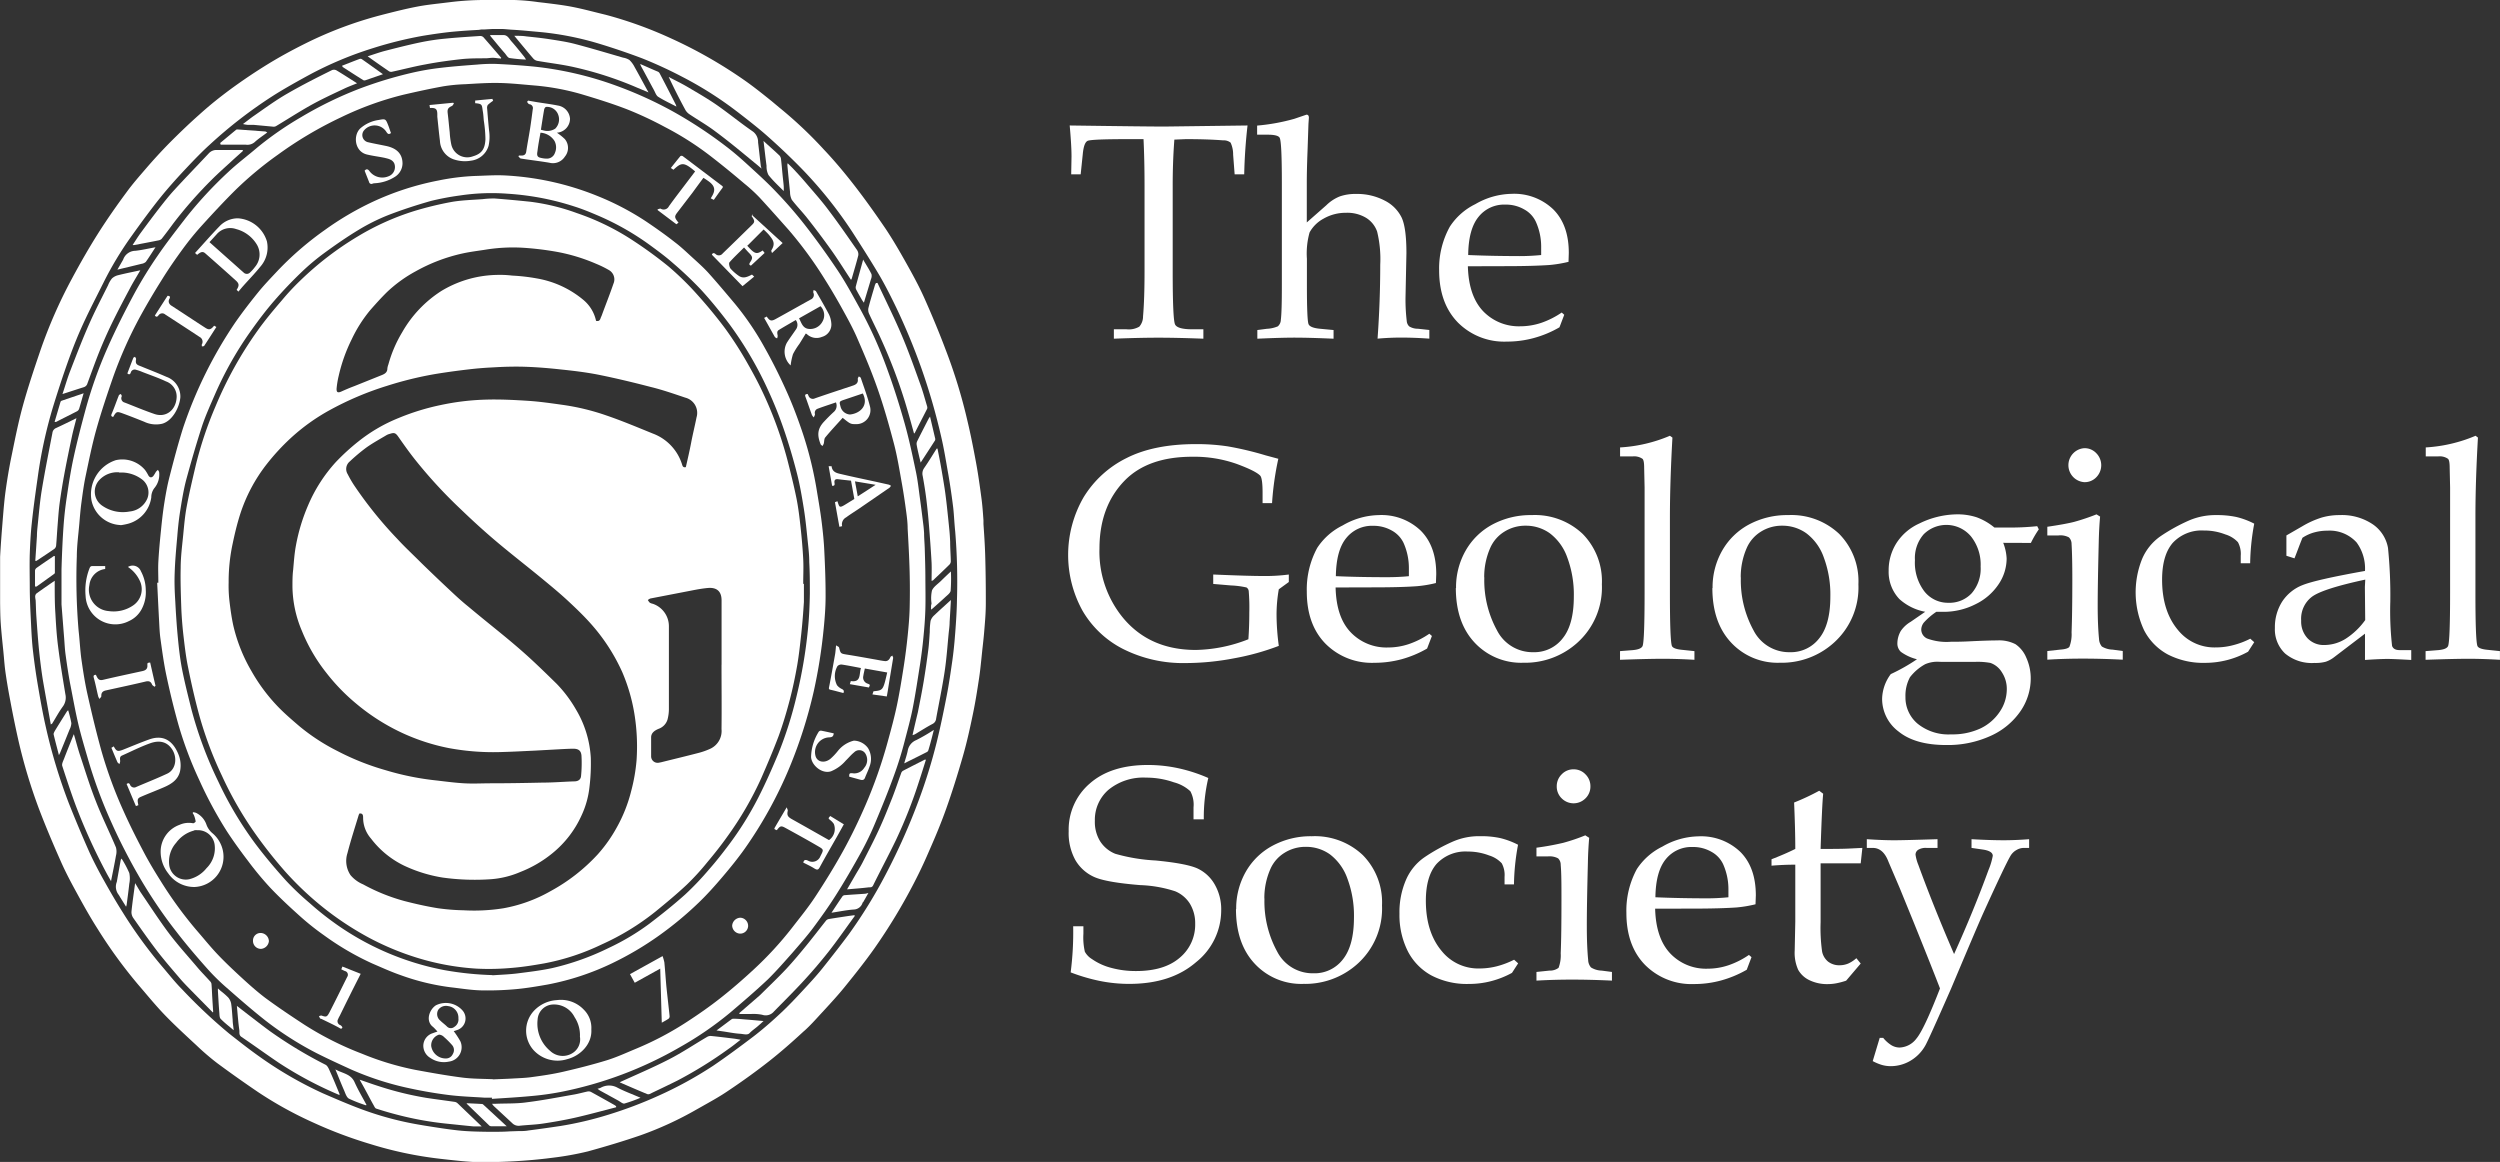
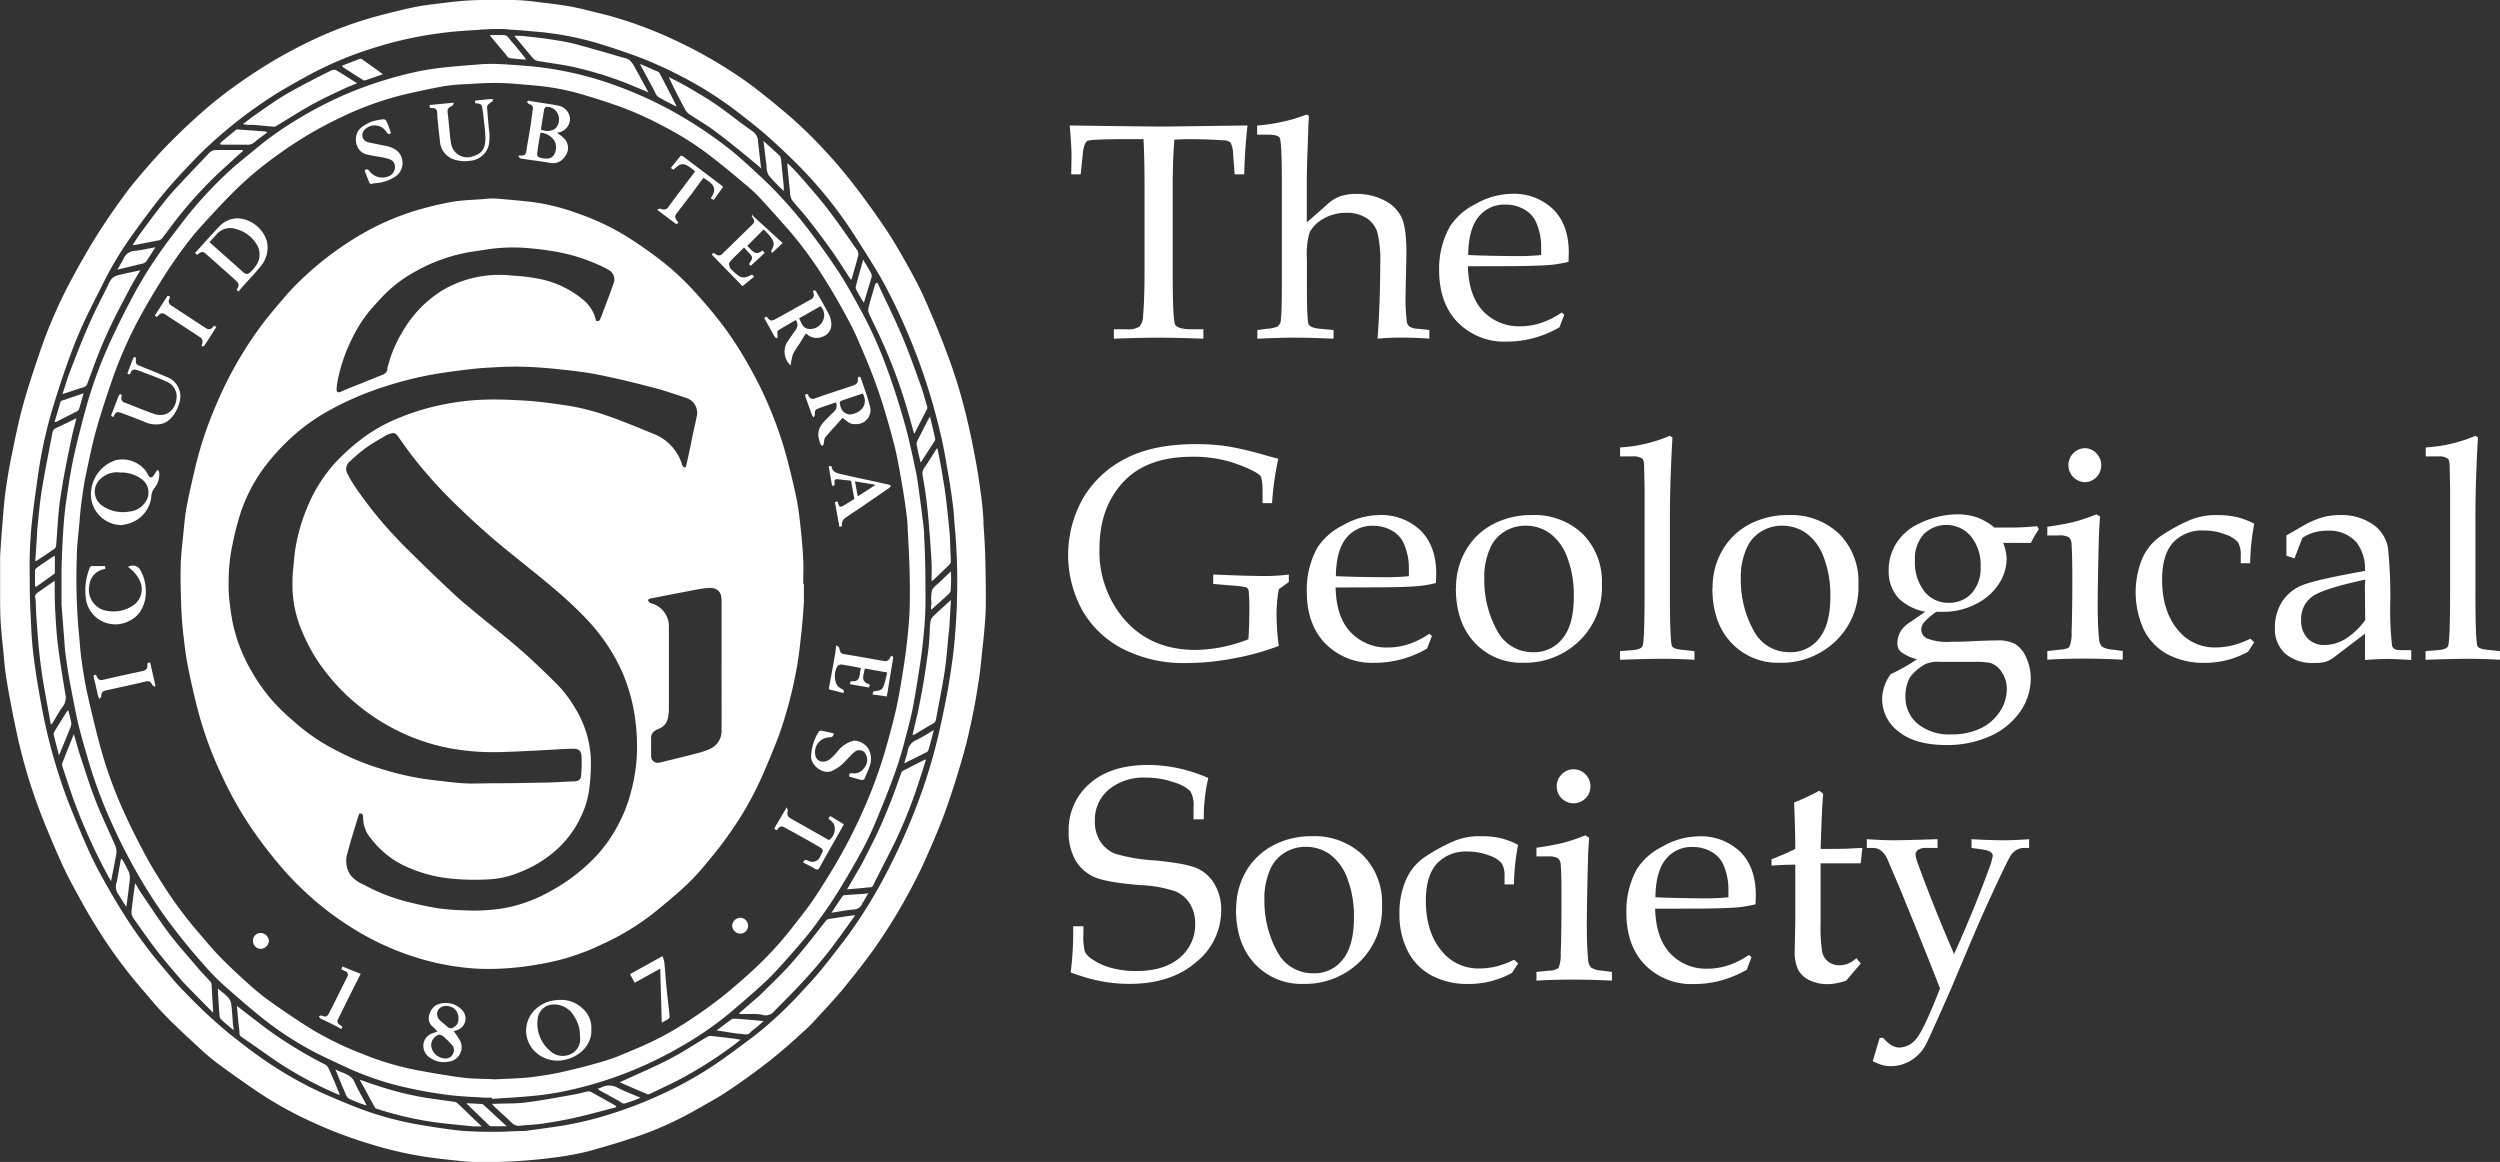
<svg xmlns="http://www.w3.org/2000/svg" id="Layer_1" data-name="Layer 1" viewBox="0 0 467 217.05">
  <rect x="0" y="0" width="467" height="217.05" fill="#333333" stroke="none" />
  <defs>
    <style>.cls-1{fill:#fff;}.cls-2{fill:none;}</style>
  </defs>
  <path class="cls-1" d="M133.81,53.5c-1.75.1-2.95.17-4.7.33s-3.78.46-5.64.76a73.06,73.06,0,0,0-9.42,2.32,67.43,67.43,0,0,0-11.92,5c-2,1.09-4.8,2.64-6.91,4A85.31,85.31,0,0,0,83.49,75c-1.41,1.28-2.67,2.58-4.46,4.48s-3.43,3.76-4.67,5.3c-1.53,1.89-3.67,4.78-5.34,7.13a63.56,63.56,0,0,0-5.33,8.83l-1.38,2.74c-1.34,2.65-2.55,5.11-3.67,7.85-1.41,3.45-2.88,7.8-4.32,12.45a85.49,85.49,0,0,0-2.92,13.43l-.09.61c-.37,2.64-.72,5.12-1,7.8-.18,1.62-.3,3.53-.38,5.82-.06,2,0,4.35,0,6,0,2.59.14,4.86.25,7.26.07,1.47.17,3.38.38,5.07.25,2.14.54,4.18.93,6.44.42,2.47.93,5.33,1.47,7.65A101.77,101.77,0,0,0,57.24,198c1.22,3.07,2.5,6.12,3.73,8.89.83,1.86,2,4.07,2.78,5.44,1.36,2.44,2.47,4.32,3.61,6.12a84.77,84.77,0,0,0,7.29,10c.39.45.69.82,1.07,1.27.93,1.11,1.72,2.06,2.66,3a98,98,0,0,0,8.89,8.35l.41.32c1.84,1.44,3.24,2.55,5.15,3.9a71.83,71.83,0,0,0,11.85,6.86c2.31,1,5,2.17,7.53,3.09a59.7,59.7,0,0,0,10.51,2.78l1,.17c2,.32,4.18.67,6.2.89,1.84.2,3.92.24,5.64.26h.84c1.1,0,2.08,0,3.18-.08l1.5-.05c.64,0,1.4,0,1.95-.11,2-.26,4-.54,6-.84a64.92,64.92,0,0,0,9-2.12,78.53,78.53,0,0,0,9.35-3.54,73.06,73.06,0,0,0,10.2-5.59c2.5-1.7,5-3.55,7.57-5.5,1.57-1.21,3.14-2.55,5-4.29,1.39-1.29,2.87-2.85,4.16-4.25,1.13-1.21,2.49-2.67,3.67-4.14,1.6-2,3.59-4.55,5-6.46a91.78,91.78,0,0,0,6.83-11.09,117.86,117.86,0,0,0,6.23-14,101.1,101.1,0,0,0,3.3-10.69c.62-2.52,1.25-5.47,1.87-8.69.43-2.2.73-4.31,1.06-6.6.2-1.44.38-3.1.49-4.62l.05-.6c.15-2,.29-4.08.32-6.1a113.61,113.61,0,0,0-.32-12.7c-.07-.68-.13-1.42-.18-2.12s-.11-1.66-.21-2.5c-.22-1.8-.55-4.11-.89-6.06l-.13-.72c-.37-2.13-.69-4.12-1.18-6.23a117,117,0,0,0-3.79-13.1,118.41,118.41,0,0,0-4.64-11.17c-.85-1.76-2.05-4.17-3.2-6.12-1.67-2.81-3.34-5.42-5-8a80.05,80.05,0,0,0-8.43-10.74c-2.25-2.41-5.18-5.18-7.24-7-1.7-1.53-3.84-3.19-5.66-4.6l-.41-.31a68,68,0,0,0-10.07-6.36,80,80,0,0,0-7.45-3.43c-2.64-1-5.57-2-8.62-2.91a56.72,56.72,0,0,0-10.37-2c-1.94-.17-3.21-.31-5.12-.43-.31,0-1.63-.14-1.94-.14l-2,0-1.56.09-.47,0M135.43,265l-2.09,0c-1.75-.07-3.49-.26-5.17-.44l-1.5-.17a70.85,70.85,0,0,1-13.12-2.76,81.54,81.54,0,0,1-10.63-4,71.48,71.48,0,0,1-10.33-5.7c-2.67-1.81-5.25-3.64-7.68-5.44a46.12,46.12,0,0,1-3.86-3.32l-.65-.6c-1.73-1.61-3.52-3.26-5.2-5-1.37-1.42-2.65-2.93-3.88-4.39l-1.25-1.46a89.68,89.68,0,0,1-7.45-10.26c-1.38-2.16-2.64-4.42-3.69-6.34s-2.19-4-3.18-6.25c-1.63-3.67-2.9-6.72-4-9.59a100.16,100.16,0,0,1-4-13.31c-.56-2.51-1.06-5-1.47-7.21-.35-1.82-.64-3.53-.88-5.2-.14-1-.22-1.93-.3-2.86l-.1-1.08-.15-1.46c-.13-1.27-.25-2.53-.34-3.79s-.1-2.59-.12-3.84l0-.84c0-.73,0-1.47,0-2.2v-.95c0-.45,0-.9,0-1.35,0-1.05,0-2.13,0-3.23.12-2.27.29-4.44.5-7.05.14-1.72.28-3.49.52-5.24.3-2.18.63-4.13,1-6l.31-1.51c.55-2.7,1.12-5.49,1.86-8.22,1-3.66,2.21-7.24,3.35-10.6a90.37,90.37,0,0,1,5.89-13.4c1.61-3,3.18-5.73,4.8-8.3S66.2,86.26,68,83.84c1.14-1.57,2.4-3,3.7-4.51s2.74-3.09,4.39-4.77c2-2,3.73-3.65,5.41-5.14,2.21-2,4-3.39,5.7-4.66,2.43-1.79,4.89-3.44,7.32-4.93,2.16-1.32,4.46-2.58,7-3.84a73,73,0,0,1,14-5.24l.34-.09c2.12-.54,4.31-1.1,6.52-1.52,1.32-.25,2.65-.41,3.92-.56l2-.24a53.6,53.6,0,0,1,7.29-.42l3.07,0,1.75,0a39.77,39.77,0,0,1,4.46.39l1.21.14c1.71.21,3.48.42,5.23.76,2.14.42,4.22,1,6.16,1.46a75.88,75.88,0,0,1,12.16,4.38,86.09,86.09,0,0,1,14,8c1.71,1.21,3.35,2.53,4.94,3.81L189.93,68a78.11,78.11,0,0,1,8.37,7.89c1.9,2,3.82,4.29,5.69,6.7s3.79,5.09,5.77,8c1.46,2.18,2.76,4.45,3.86,6.41s2.32,4.17,3.35,6.45c1.55,3.46,3,7,4,9.67a99,99,0,0,1,4.14,13.52c.64,2.68,1.15,5.35,1.57,7.61s.74,4.62,1,6.55c.2,1.43.3,2.85.4,4.29l0,.72c.13,1.86.26,3.78.32,5.69.09,3,.13,6,.12,9.11,0,1.59-.12,3.15-.25,4.67-.1,1.35-.25,2.69-.4,4l-.19,1.85c-.12,1.14-.24,2.32-.42,3.5-.36,2.38-.7,4.53-1.16,6.72-.51,2.48-1.09,5.13-1.83,7.72-1.05,3.66-2.08,6.92-3.16,9.95-.93,2.62-2,5.18-3.09,7.65l-.23.53c-.81,1.89-1.68,3.71-2.57,5.44a105.88,105.88,0,0,1-7.51,12.44c-1.69,2.39-3.48,4.65-5.64,7.31-1.11,1.37-2.31,2.67-3.46,3.93l-1.1,1.19c-.87.95-1.76,1.94-2.76,2.85l-.3.26c-2,1.85-4.17,3.77-6.41,5.53s-4.79,3.62-7.74,5.59c-1.6,1.09-3.28,2-4.92,2.93l-.89.5A63.89,63.89,0,0,1,164,260c-3.1,1.07-6.4,2.06-9.81,3a56.41,56.41,0,0,1-6.79,1.21c-2.23.29-4.54.5-7.07.64-1.9.1-3.46.15-4.92.15" transform="translate(-44.37 -47.92)" />
  <path class="cls-2" d="M156,251.29c.18.13.3.25.44.33l3.46,1.91c.37.2.81.6,1.12.52a26.87,26.87,0,0,0,3-1.08c-1.53-.66-2.94-1.17-4.27-1.87a3.22,3.22,0,0,0-3.18,0,3,3,0,0,1-.57.17M54.63,151.82a.36.36,0,0,0-.2,0c-1.07.73-2.14,1.45-3.2,2.2a.75.75,0,0,0-.31.49c0,1,0,2,0,3,.14,0,.24,0,.3,0l3.2-2.3c.09-.06.2-.17.2-.25,0-1,0-2,0-3.11m151-55.4c-.49,1.77-.94,3.37-1.37,5a.89.89,0,0,0,.06.6c.33.64.7,1.27,1.06,1.9a5.86,5.86,0,0,0,.39.56c.46-1.55.9-3,1.32-4.4a1.66,1.66,0,0,0,.1-.94c-.44-.88-1-1.71-1.56-2.7M88,240.35c-.08-.77-.14-1.34-.19-1.9-.09-1-.13-2-.28-3a2.46,2.46,0,0,0-.55-1.15A13.41,13.41,0,0,0,85.6,233l-.52-.47c0,.26,0,.39,0,.53.08,1.34.15,2.69.26,4,0,.4,0,.91.25,1.15.7.73,1.51,1.34,2.41,2.11M131.51,254a1.2,1.2,0,0,0,.13.23l4.08,3.95a.58.58,0,0,0,.37.17H139l-4.33-4c-.07-.06-.16-.15-.25-.15-.95-.06-1.91-.1-2.93-.15M55.38,189c.13-.25.2-.37.25-.5q.87-2.13,1.73-4.27a2.83,2.83,0,0,0,.34-1.2,22.7,22.7,0,0,0-.56-2.42c-.09.06-.17.09-.21.15-.74,1.19-1.48,2.37-2.21,3.56-.14.24-.36.54-.31.76.27,1.28.62,2.53,1,3.92M222,154.68c-.7.67-1.28,1.21-1.84,1.76s-1.38,1.08-1.68,1.79a6.75,6.75,0,0,0-.08,2.39c0,.18-.07.35-.09.53s0,.38,0,.65l.28-.2c.79-.71,1.6-1.4,2.38-2.14.37-.36.92-.76,1-1.19a30,30,0,0,0,.05-3.59M135.91,54.47c.08.15.09.21.13.26.87,1,1.75,2.09,2.64,3.13.27.33.54.83.87.9a29.81,29.81,0,0,0,3.08.29,4.79,4.79,0,0,0-.36-.55c-.77-1-1.52-1.92-2.34-2.82-.44-.48-.7-1.21-1.52-1.21h-2.5M67.08,208.31a1.45,1.45,0,0,0-.15.23l-.75,4.12a2.45,2.45,0,0,0,.26,2.27,4.21,4.21,0,0,1,.36.57l1.12,1.78a3.13,3.13,0,0,0,.11-.36c.17-1.32.35-2.62.49-3.94a4.84,4.84,0,0,0,0-2,18.08,18.08,0,0,0-1.44-2.7m132.61,10.11c1.53-.23,2.84-.5,4.17-.6a1.77,1.77,0,0,0,1.64-1.27c0-.07.12-.12.16-.19.29-.5.57-1,.93-1.64a4.09,4.09,0,0,1-.6.15l-3.73.26a.71.71,0,0,0-.48.17c-.68,1-1.33,2-2.09,3.12M60,121.36l-4.12,1.4a.37.37,0,0,0-.2.19c-.37,1.24-.73,2.48-1.11,3.76a1.27,1.27,0,0,0,.29,0c1.31-.66,2.62-1.31,3.92-2a.82.82,0,0,0,.37-.45c.29-.94.56-1.89.85-2.92m13.41-27.3c-1.35.25-2.55.53-3.77.66a2.43,2.43,0,0,0-2.26,1.64s0,0,0,0L66.3,98.29c1.62-.39,3.07-.73,4.51-1.09a1.48,1.48,0,0,0,.8-.36c.62-.87,1.18-1.78,1.84-2.78m39.28,160.33a.94.94,0,0,0,.1-.1c-.75-1.41-1.57-2.8-2.23-4.25s-2.27-1.62-3.58-2.38c.59,1.45,1.1,2.75,1.66,4,.22.53.44,1.22.86,1.46a25.13,25.13,0,0,0,3.19,1.25m106.08-70.12a33.92,33.92,0,0,1-3.24,1.88,2.6,2.6,0,0,0-1.6,2c-.15.75-.41,1.47-.65,2.35l4.27-2.14a.61.61,0,0,0,.26-.39c.32-1.18.62-2.38,1-3.72m-.71-58.53c-.16.22-.25.33-.32.45-.72,1.41-1.45,2.82-2.15,4.24a1.2,1.2,0,0,0-.08.65c.1.58.24,1.15.37,1.72s.23,1,.38,1.58c1-1.47,1.83-2.81,2.69-4.16a.62.62,0,0,0,0-.43c-.29-1.3-.59-2.59-.93-4M108.24,60.21c.06.14.06.19.09.2l3.89,2.48a.54.54,0,0,0,.38,0l3.27-1.13c-1.35-1-2.62-1.88-3.9-2.78a.55.55,0,0,0-.43-.07c-1.1.41-2.18.84-3.3,1.28M187,238.65l-3.48-.31c-.69-.05-1.39-.09-2.08-.12a.66.66,0,0,0-.4.09c-.93.68-1.85,1.37-2.82,2.1l1.11.16c1.1.16,2.2.39,3.32.46.56,0,1.18.42,1.74-.12s.94-.78,1.41-1.18.74-.66,1.2-1.08M85.45,74.67a2.86,2.86,0,0,1,.07.28c1.58,0,3.16,0,4.74,0a2.07,2.07,0,0,0,1.63-.48c.7-.65,1.53-1.18,2.35-1.8-.17-.08-.26-.18-.36-.18-1.73-.14-3.47-.27-5.2-.39a.4.4,0,0,0-.28.08c-1,.82-2,1.66-3,2.49M164,59.89a2.48,2.48,0,0,0,.16.41q1.19,2.22,2.4,4.43c.24.44.42,1,.8,1.27,1,.67,2.18,1.18,3.4,1.83a2.77,2.77,0,0,0-.1-.34q-1.51-2.91-3-5.82a.78.78,0,0,0-.32-.35c-1.06-.47-2.13-.93-3.3-1.43M187,74.25c.19,1.65.37,3.18.57,4.71a3.51,3.51,0,0,0,.36,1.69c.84,1,1.85,1.94,2.85,3a8.91,8.91,0,0,0,0-.91c-.06-.75-.16-1.5-.23-2.25-.09-.91-.16-1.83-.27-2.74A1.18,1.18,0,0,0,190,77c-.95-.91-1.93-1.77-3-2.75M89.78,71.08c.4.06.62.13.84.14.38,0,.75,0,1.12,0l3.77.35a1,1,0,0,0,.52-.15c2-1.25,4.06-2.58,6.17-3.74s4.23-2.14,6.36-3.17c.78-.38,1.61-.68,2.51-1.06-1.35-.85-2.59-1.66-3.85-2.41a.93.93,0,0,0-.81-.05c-2.8,1.43-5.62,2.81-8.34,4.38-2.13,1.23-4.13,2.71-6.17,4.1-.68.46-1.33,1-2.12,1.59M219.49,131.7h-.16c-.77,1.21-1.51,2.44-2.33,3.62a1.8,1.8,0,0,0-.28,1.49c.26,1.41.49,2.84.67,4.27.2,1.63.37,3.27.5,4.92.19,2.32.36,4.65.49,7,.06,1.12,0,2.25,0,3.42.14,0,.2,0,.24-.08,1-1,2.09-2,3.11-3a.82.82,0,0,0,.23-.58c0-1.21-.06-2.42-.11-3.64,0-.65-.07-1.31-.13-2-.15-1.58-.32-3.16-.49-4.74-.12-1.07-.25-2.14-.41-3.21-.22-1.42-.46-2.83-.71-4.25-.19-1.08-.42-2.16-.63-3.24M186.64,79.42a3,3,0,0,1-.15-.49c-.17-1.48-.33-3-.51-4.43a2.41,2.41,0,0,0-.94-2c-2.32-1.61-4.5-3.41-6.81-5-1.75-1.21-3.6-2.27-5.43-3.35-1.14-.67-2.34-1.24-3.5-1.86,1,2.14,2,4.19,3.15,6.23a2.3,2.3,0,0,0,.76.76c1.59,1.07,3.27,2,4.8,3.19,2.48,1.88,4.87,3.88,7.3,5.83.41.33.8.67,1.33,1.11M159.42,254.77v-.22l-.29-.2c-1.47-.82-2.93-1.65-4.41-2.46a1,1,0,0,0-.63-.07c-.85.17-1.69.42-2.54.56-2.94.51-5.87,1.07-8.82,1.45-1.95.24-3.94.2-5.91.27h-.58a3.41,3.41,0,0,0,.33.42c1.14,1.06,2.28,2.13,3.43,3.18a1.67,1.67,0,0,0,1.38.5c1.46-.15,2.94-.2,4.39-.41,2-.3,4-.65,6-1.1,2.55-.58,5.07-1.28,7.61-1.93m-47.88-5.17c.39.68.72,1.23,1,1.8.56,1,1.11,2.07,1.68,3.1.09.18.21.41.38.47,1.11.35,2.23.69,3.36,1a61.46,61.46,0,0,0,10,1.87c1.6.16,3.2.34,4.81.49.45,0,.92,0,1.55,0L129.8,254a1,1,0,0,0-.54-.26c-1.76-.26-3.54-.48-5.3-.75a60.1,60.1,0,0,1-8.89-2.19c-1.14-.36-2.27-.77-3.53-1.2M222,160c-.23.17-.3.21-.35.26-.93.85-1.87,1.67-2.77,2.54a2.42,2.42,0,0,0-.73,1.08A14.21,14.21,0,0,0,218,166c-.08,1.1-.13,2.21-.26,3.3-.26,2-.54,3.94-.87,5.9s-.71,3.86-1.1,5.79c-.28,1.41-.62,2.82-.94,4.29a3,3,0,0,0,.44-.16c1.1-.65,2.17-1.35,3.3-1.95a1.19,1.19,0,0,0,.67-1c.53-2.9,1.15-5.8,1.58-8.71.37-2.42.53-4.86.77-7.29.07-.68.13-1.35.17-2,.08-1.32.16-2.64.24-4.13m-18.66-59.77a.73.73,0,0,0,.11-.18c.42-1.45.86-2.89,1.23-4.36a1.5,1.5,0,0,0-.23-1c-1.74-2.49-3.47-5-5.31-7.42-1.36-1.8-2.87-3.49-4.33-5.22-.7-.81-1.42-1.59-2.14-2.38-.35-.38-.73-.74-1.18-1.19a3,3,0,0,0-.06.38c.17,1.66.32,3.32.5,5a3.09,3.09,0,0,0,.33,1.44c.91,1.2,2,2.29,2.91,3.47,1.52,2,3,3.92,4.46,5.94,1.29,1.81,2.47,3.71,3.71,5.59M160.13,250.09s0,0,.1.06c1.67.72,3.34,1.44,5,2.14a.62.62,0,0,0,.44,0c1.74-.82,3.48-1.64,5.2-2.5a80,80,0,0,0,9.67-6c.71-.49,1.39-1.05,2.16-1.65l-1.19-.19c-1.41-.17-2.83-.35-4.24-.49a1.39,1.39,0,0,0-.81.15c-2.38,1.39-4.67,2.94-7.11,4.19-3,1.56-6.16,2.88-9.24,4.3m-52.38,2.36a1,1,0,0,0,0-.25c-.56-1.32-1.1-2.65-1.69-4-.24-.51-.47-1.19-.9-1.42a80.7,80.7,0,0,1-10.4-6.28c-1.41-1-2.78-2.11-4.17-3.17l-2-1.55c.15,1.63.24,3.09.45,4.54.06.4-.11.89.41,1.24,2.34,1.59,4.63,3.27,7,4.85a69.18,69.18,0,0,0,11.28,6M53.87,183.3c.2-.13.27-.15.3-.2.66-1.07,1.26-2.17,2-3.19a2.82,2.82,0,0,0,.45-2.28c-.49-2.94-1-5.89-1.35-8.84-.26-2-.4-4.11-.51-6.17-.1-1.88-.09-3.76-.13-5.63,0-.17,0-.34,0-.55-1.19.82-2.33,1.6-3.44,2.41a.89.89,0,0,0-.22.58c0,.22.09.43.1.66,0,1,.06,2,.13,2.95.15,2.1.29,4.2.5,6.29.2,1.93.44,3.85.74,5.75.44,2.71,1,5.41,1.47,8.22m4.31,1.81c-.65,1.64-1.25,3.1-1.81,4.57-.17.43-.46,1-.33,1.33.78,2.51,1.59,5,2.51,7.46a108.12,108.12,0,0,0,5.64,12.4c.27.52.57,1,.92,1.65.33-1.69.65-3.22.92-4.75a3,3,0,0,0,0-1.55c-1.23-2.93-2.64-5.78-3.8-8.74-1.09-2.76-1.95-5.61-2.89-8.43-.41-1.24-.74-2.51-1.16-3.94m31.59-109s0-.09,0-.14c-1.6,0-3.21,0-4.81,0a1.9,1.9,0,0,0-1.56.66c-2.14,2.27-4.32,4.52-6.43,6.82-1,1.08-1.9,2.24-2.81,3.39q-1.74,2.27-3.43,4.58c-.54.73-1,1.5-1.54,2.3a1.44,1.44,0,0,0,.35,0c1.49-.28,3-.56,4.46-.86a1.1,1.1,0,0,0,.62-.3c.75-1,1.47-2,2.2-2.91a81.75,81.75,0,0,1,7.17-8.16c1.15-1.14,2.37-2.22,3.56-3.32.75-.69,1.51-1.36,2.27-2m48.11-17.25.06-.17c-1.1-1.28-2.2-2.57-3.32-3.84a.88.88,0,0,0-.6-.23c-2.19.15-4.37.28-6.55.5a42.63,42.63,0,0,0-4.51.67c-2.2.46-4.38,1-6.55,1.56-1.12.29-2.21.69-3.41,1.07,1.42,1,2.73,1.9,4,2.8a.78.78,0,0,0,.52.09c2.09-.46,4.17-1,6.28-1.38,2.28-.4,4.58-.71,6.88-1,1.47-.15,3-.1,4.44-.15.45,0,.89-.09,1.34-.08s.92.08,1.37.12M70.58,98.42c-1.44.31-2.76.57-4.07.9a2.67,2.67,0,0,0-1.18.61,4.73,4.73,0,0,0-.73,1.26c-1.17,2.38-2.43,4.73-3.49,7.16-1.29,2.92-2.44,5.91-3.59,8.88-.53,1.38-.94,2.81-1.44,4.3,1.4-.46,2.67-.89,4-1.29a.94.94,0,0,0,.66-.69c.72-2,1.41-3.92,2.19-5.85s1.53-3.62,2.39-5.38c1.09-2.24,2.25-4.45,3.42-6.65.57-1.07,1.21-2.1,1.88-3.25M84.08,237l.15-.1L84.05,234c0-.8-.07-1.59-.14-2.39a.92.92,0,0,0-.29-.5c-.85-1-1.74-1.86-2.56-2.83-1.73-2-3.53-4-5.13-6.15-1.85-2.48-3.53-5.09-5.28-7.65-.34-.5-.64-1-1-1.68-.25,1.92-.51,3.62-.68,5.33a1.93,1.93,0,0,0,.33,1.18c1.49,2.13,3,4.25,4.56,6.31,1.41,1.82,2.93,3.55,4.42,5.3.6.7,1.25,1.37,1.9,2l3.94,4M58.64,126.08c-1.33.65-2.55,1.26-3.79,1.83a1.13,1.13,0,0,0-.72.93c-.66,3.59-1.38,7.16-2,10.75-.35,2.15-.52,4.33-.75,6.49-.07.65-.09,1.31-.14,2-.1,1.55-.2,3.1-.31,4.65.15,0,.2,0,.22,0,1.13-.75,2.27-1.49,3.38-2.27a.94.94,0,0,0,.3-.63c.11-1.25.17-2.49.27-3.74s.2-2.77.38-4.14q.36-2.68.86-5.34c.45-2.39.94-4.77,1.44-7.14.23-1.08.53-2.15.83-3.35m158.68,63.8-.15-.08c-1.39.7-2.78,1.4-4.16,2.13a.84.84,0,0,0-.33.48c-.55,1.5-1,3-1.64,4.5-.79,2-1.6,4-2.5,6s-2,4.15-3.1,6.21c-.4.79-.88,1.55-1.33,2.32s-1,1.67-1.52,2.62c1.42-.12,2.72-.21,4-.37.28,0,.64.09.87-.37,1.41-2.85,2.91-5.66,4.29-8.53a89.5,89.5,0,0,0,4.32-11c.42-1.3.83-2.6,1.24-3.9M140.48,54.61l1.3,1.57c.76.91,1.51,1.83,2.29,2.72a1.31,1.31,0,0,0,.72.39c2.28.4,4.59.66,6.84,1.17a66.26,66.26,0,0,1,11.86,3.86l2.06.86c-.92-1.67-1.75-3.23-2.61-4.76a4.64,4.64,0,0,0-.95-1.28,3,3,0,0,0-1.18-.45c-3-.87-6-1.77-9-2.56a47.46,47.46,0,0,0-4.9-.9c-1.38-.22-2.78-.36-4.18-.5-.68-.08-1.37-.08-2.21-.12m67.79,46.13-.23,0a2.47,2.47,0,0,0-.19.36c-.43,1.43-.86,2.86-1.23,4.31a1.73,1.73,0,0,0,.12,1.07c.74,1.62,1.56,3.21,2.29,4.84A97.77,97.77,0,0,1,213.42,123c.59,1.94,1.12,3.9,1.67,5.86,0,0,.1,0,.12-.07.77-1.51,1.56-3,2.32-4.55a.6.6,0,0,0,0-.44c-.41-1.39-.78-2.8-1.28-4.17-1.1-3-2.16-6.09-3.43-9.06-1.42-3.34-3-6.59-4.57-9.87M204.06,219l-.12-.13-1.06.14c-1.23.19-2.45.37-3.67.57a1,1,0,0,0-.53.28c-1.24,1.56-2.45,3.15-3.71,4.69s-2.42,2.93-3.72,4.32c-1.46,1.57-3,3.05-4.55,4.57-.13.13-.26.26-.4.38l-3.82,3.32,0,.18c.76,0,1.51,0,2.26,0a8.41,8.41,0,0,1,2,.15,2,2,0,0,0,2.2-.62c1.75-1.79,3.54-3.53,5.22-5.37s3.38-3.83,5-5.83c1.7-2.17,3.26-4.44,4.89-6.66m-67.79,34c0,.05,0,.1,0,.14,2.41-.17,4.83-.29,7.24-.52a54,54,0,0,0,5.55-.76,72.44,72.44,0,0,0,22.41-8.43,63.74,63.74,0,0,0,9.27-6.37c2.4-2,4.8-4.09,7.09-6.25,1.64-1.55,3.12-3.27,4.61-5,1.3-1.47,2.58-3,3.76-4.52,1.5-2,3-4.05,4.31-6.18,1.67-2.65,3.26-5.37,4.77-8.12a57.54,57.54,0,0,0,2.65-5.55q1.84-4.36,3.48-8.8c.75-2,1.35-4.15,1.94-6.25s1.12-4.14,1.53-6.24c.53-2.77,1-5.56,1.38-8.34.25-1.61.46-3.22.62-4.84.17-1.78.31-3.55.36-5.33.07-2.07,0-4.15,0-6.22,0-1.73-.07-3.46-.12-5.19,0-.93-.07-1.85-.12-2.77,0-.49-.07-1-.13-1.47-.2-1.61-.39-3.23-.62-4.84s-.42-3.47-.78-5.18c-.63-3-1.26-6-2.1-9-1-3.44-2.06-6.86-3.28-10.21a77.79,77.79,0,0,0-5-11.12c-1.32-2.4-2.62-4.82-4.12-7.1q-2.83-4.29-6-8.35c-1.72-2.21-3.57-4.32-5.49-6.36-1.7-1.81-3.56-3.49-5.4-5.17-1.3-1.2-2.65-2.37-4.06-3.44a81.6,81.6,0,0,0-10.17-6.66,73.64,73.64,0,0,0-10.4-4.71A64.22,64.22,0,0,0,144,60.31q-3.48-.33-7-.49a29.34,29.34,0,0,0-3.51.12c-2.32.18-4.65.35-7,.63a45.07,45.07,0,0,0-5.15.89,74.9,74.9,0,0,0-9.9,3,71.38,71.38,0,0,0-10.87,5.3,62.13,62.13,0,0,0-8.24,5.72c-1.8,1.5-3.68,2.93-5.37,4.54a75.9,75.9,0,0,0-8.16,8.75c-1.73,2.24-3.49,4.48-5.09,6.83a78.06,78.06,0,0,0-4.32,7c-1.8,3.34-3.51,6.74-5.05,10.2a82.19,82.19,0,0,0-4.16,11.7c-.79,3-1.56,5.91-2.21,8.89-.52,2.39-.89,4.82-1.25,7.25-.28,1.83-.5,3.67-.62,5.52-.19,2.68-.3,5.37-.38,8.06-.06,2,0,4.1,0,6.14,0,.15,0,.3,0,.44q.24,3.18.5,6.36c.07,1,.12,2,.26,3,.25,1.83.52,3.66.86,5.47.45,2.47.92,4.94,1.49,7.38.49,2.12,1.13,4.21,1.72,6.31a91.38,91.38,0,0,0,4.5,12.23c1,2.33,2.18,4.63,3.39,6.88s2.64,4.7,4.11,7,3,4.41,4.62,6.49c1.93,2.46,4,4.83,6,7.16a38.88,38.88,0,0,0,3.69,3.57c2.3,2,4.62,4,7,5.91a60.81,60.81,0,0,0,9.46,6.06c2.12,1.11,4.3,2.1,6.49,3.07a55.68,55.68,0,0,0,10.3,3.38c2.55.57,5.13,1,7.72,1.37,2.27.29,4.56.36,6.85.51.49,0,1,0,1.49,0m.45-199.65c.95,0,1.71.09,2.66.15,1.93.13,3.87.31,5.8.48a54.93,54.93,0,0,1,10.49,2c3,.87,5.9,1.85,8.78,3a72.83,72.83,0,0,1,7.29,3.37A69.19,69.19,0,0,1,182.1,68.9c2,1.52,3.94,3,5.78,4.69,2.36,2.12,4.69,4.3,6.85,6.61a79.64,79.64,0,0,1,8.55,10.74c1.76,2.7,3.51,5.41,5.15,8.18,1.14,1.92,2.15,3.92,3.13,5.92a111,111,0,0,1,4.61,11,117,117,0,0,1,3.91,13.25c.57,2.44,1,4.92,1.41,7.4q.49,2.88.86,5.78c.18,1.54.24,3.1.39,4.64a114.41,114.41,0,0,1,.35,13c0,2.24-.2,4.47-.37,6.7-.11,1.54-.27,3.09-.49,4.62-.33,2.29-.66,4.58-1.11,6.84-.56,2.9-1.17,5.79-1.87,8.66a104.78,104.78,0,0,1-3.42,10.93,110.77,110.77,0,0,1-6.15,13.76,90.54,90.54,0,0,1-7,11.21c-1.47,2-3,4-4.58,5.93-1.15,1.44-2.39,2.81-3.64,4.15s-2.73,2.94-4.19,4.3c-1.67,1.56-3.4,3.07-5.21,4.47-2.51,1.93-5.07,3.8-7.68,5.58a69.91,69.91,0,0,1-10.09,5.51,74.8,74.8,0,0,1-9.35,3.54,61.72,61.72,0,0,1-8.79,2.09c-2,.31-4,.59-6,.86a22.74,22.74,0,0,1-2.33.13c-1.73.05-3.47.13-5.2.11-1.9,0-3.82-.05-5.72-.26-2.46-.26-4.9-.69-7.34-1.08a56.24,56.24,0,0,1-10.37-2.76c-2.52-.92-5-2-7.46-3.06a66.88,66.88,0,0,1-11.69-6.73c-2.11-1.48-4.13-3.08-6.16-4.67a82.19,82.19,0,0,1-8.26-7.79c-1.41-1.45-2.67-3-4-4.58a83.4,83.4,0,0,1-7.29-10c-1.31-2.07-2.54-4.2-3.73-6.34-1-1.7-1.87-3.44-2.66-5.22Q59,202.49,57.24,198A100.63,100.63,0,0,1,53,183.8c-.57-2.42-1-4.88-1.42-7.34q-.57-3.36-1-6.75c-.2-1.68-.3-3.38-.38-5.07-.12-2.53-.2-5.06-.26-7.59,0-1.88,0-3.78,0-5.66s.17-3.89.38-5.82c.31-2.81.7-5.61,1.1-8.41A91.21,91.21,0,0,1,54.54,123c1.26-4.07,2.63-8.12,4.24-12.06,1.43-3.5,3.21-6.87,4.91-10.26a74.85,74.85,0,0,1,5.83-9.54c1.55-2.19,3.16-4.34,4.84-6.42,1.48-1.83,3.06-3.58,4.67-5.3s3.13-3.27,4.8-4.8a82.35,82.35,0,0,1,11.76-9c2.12-1.34,4.33-2.54,6.54-3.73A69.93,69.93,0,0,1,114.4,56.8a65.54,65.54,0,0,1,9.07-2.21c1.78-.29,3.57-.57,5.37-.73,2.55-.24,5.12-.36,7.67-.53,0,.05.2,0,.21,0" transform="translate(-44.37 -47.92)" />
  <path class="cls-1" d="M136.43,249.55c1.28-.06,2.47-.09,3.66-.16s2.42-.1,3.61-.27c2-.27,3.94-.55,5.88-1,2.73-.63,5.46-1.32,8.14-2.14,1.87-.58,3.66-1.41,5.47-2.16a58.34,58.34,0,0,0,9.72-5.16c2.05-1.34,4.07-2.75,6-4.27,2.15-1.69,4.22-3.49,6.23-5.35a64.74,64.74,0,0,0,7.1-7.7c1.5-1.94,3.07-3.85,4.41-5.89,1.88-2.86,3.68-5.78,5.33-8.78,1.49-2.72,2.84-5.53,4.07-8.37a88.84,88.84,0,0,0,4.15-11.84c.62-2.26,1.24-4.52,1.72-6.81s.89-4.83,1.27-7.25q.44-2.83.73-5.69c.17-1.66.32-3.34.37-5q.09-3.5,0-7c-.07-2.69-.22-5.37-.37-8.06,0-1-.12-2-.26-3.05-.25-1.87-.52-3.74-.86-5.6-.43-2.41-.82-4.83-1.44-7.2-.91-3.45-1.88-6.9-3.06-10.27s-2.47-6.38-3.83-9.51c-.79-1.82-1.76-3.58-2.72-5.32s-2.12-3.74-3.27-5.55a73.41,73.41,0,0,0-6.83-9.33c-1.78-2-3.55-4-5.39-6a31,31,0,0,0-2.86-2.62c-2-1.7-4.06-3.39-6.14-5a56.28,56.28,0,0,0-8.7-5.56,67.13,67.13,0,0,0-6.93-3.25c-2.82-1.1-5.72-2-8.63-2.87a44.9,44.9,0,0,0-8.77-1.63c-2.2-.18-4.4-.43-6.61-.47s-4.23.11-6.34.23a32.57,32.57,0,0,0-4.08.39c-2.53.46-5,1-7.54,1.59a59.38,59.38,0,0,0-11.56,4.19,73.17,73.17,0,0,0-11.82,7,66.17,66.17,0,0,0-7.9,6.57c-2.19,2.17-4.29,4.44-6.36,6.72-1.2,1.33-2.34,2.73-3.4,4.17-1.4,1.91-2.76,3.86-4,5.87q-2.09,3.31-4,6.77a79.13,79.13,0,0,0-5.13,11.48c-1.13,3.26-2.23,6.54-3.16,9.87-.8,2.88-1.38,5.82-2,8.75-.33,1.61-.54,3.24-.76,4.87-.17,1.28-.27,2.56-.38,3.84-.17,2-.46,4.07-.47,6.11a114,114,0,0,0,.34,13.95c.2,1.77.28,3.55.52,5.31.31,2.16.64,4.33,1.12,6.47.79,3.54,1.64,7.08,2.61,10.59a81.65,81.65,0,0,0,4.16,11.32c1.11,2.48,2.33,4.91,3.6,7.32,1,1.93,2.13,3.82,3.3,5.67A76.69,76.69,0,0,0,81,221.59c1.29,1.48,2.51,3,3.86,4.44s2.94,2.95,4.47,4.36,3,2.72,4.56,3.91c2.41,1.78,4.91,3.45,7.42,5.09A59.54,59.54,0,0,0,112,244.76a53.41,53.41,0,0,0,9.9,3c2.93.54,5.87,1.07,8.82,1.45,1.93.25,3.89.22,5.76.31m-.16,3.44c-.5,0-1,0-1.49,0-2.29-.15-4.58-.22-6.85-.52-2.59-.33-5.17-.79-7.72-1.36a55.68,55.68,0,0,1-10.3-3.38c-2.19-1-4.37-2-6.49-3.07A61.37,61.37,0,0,1,94,238.59c-2.4-1.89-4.72-3.9-7-5.91a40.11,40.11,0,0,1-3.69-3.57c-2.08-2.33-4.11-4.7-6-7.16-1.64-2.08-3.18-4.26-4.62-6.48s-2.83-4.6-4.11-7-2.34-4.55-3.38-6.88a88.7,88.7,0,0,1-4.5-12.23c-.61-2.1-1.23-4.19-1.73-6.31-.57-2.45-1-4.91-1.49-7.38-.34-1.82-.61-3.64-.86-5.47-.14-1-.18-2-.26-3-.17-2.12-.33-4.24-.5-6.36,0-.15,0-.29,0-.44,0-2,0-4.09,0-6.14.08-2.69.19-5.37.38-8.06.13-1.84.34-3.69.62-5.52.36-2.43.73-4.86,1.25-7.25.65-3,1.42-5.94,2.21-8.88a81.88,81.88,0,0,1,4.16-11.71c1.54-3.47,3.25-6.86,5.05-10.2a79.48,79.48,0,0,1,4.32-7c1.6-2.34,3.36-4.59,5.09-6.84A75.72,75.72,0,0,1,87,80.06c1.71-1.61,3.58-3,5.38-4.54a62.13,62.13,0,0,1,8.24-5.72,71.38,71.38,0,0,1,10.87-5.3,76.42,76.42,0,0,1,9.9-3,47.8,47.8,0,0,1,5.15-.89c2.31-.28,4.64-.45,7-.63a29.34,29.34,0,0,1,3.51-.12q3.5.16,7,.49a64.22,64.22,0,0,1,15.46,3.59,74.79,74.79,0,0,1,10.4,4.71A81.6,81.6,0,0,1,180,75.27c1.41,1.07,2.75,2.24,4.06,3.44,1.84,1.68,3.7,3.36,5.4,5.17,1.92,2,3.77,4.15,5.49,6.36q3.15,4.07,6,8.35c1.51,2.28,2.8,4.7,4.13,7.1a78.85,78.85,0,0,1,5,11.12c1.23,3.35,2.31,6.77,3.28,10.21.84,3,1.47,6,2.1,9,.36,1.71.54,3.45.78,5.18s.42,3.23.62,4.84c.06.49.1,1,.13,1.47,0,.92.09,1.84.12,2.77.05,1.73.11,3.46.12,5.19,0,2.07.06,4.15,0,6.22-.05,1.78-.19,3.56-.37,5.33-.15,1.61-.36,3.23-.6,4.84-.44,2.78-.85,5.57-1.39,8.34-.41,2.1-1,4.18-1.53,6.24s-1.19,4.2-1.94,6.25c-1.08,3-2.26,5.89-3.48,8.8a57.54,57.54,0,0,1-2.65,5.55c-1.52,2.75-3.09,5.47-4.77,8.12-1.34,2.12-2.81,4.17-4.31,6.19-1.18,1.56-2.46,3-3.76,4.51-1.5,1.69-3,3.41-4.61,5-2.29,2.16-4.69,4.21-7.09,6.25a63.21,63.21,0,0,1-9.27,6.37,72.44,72.44,0,0,1-22.41,8.43,54,54,0,0,1-5.55.76c-2.41.23-4.83.36-7.24.52V253" transform="translate(-44.37 -47.92)" />
  <path class="cls-1" d="M204.06,219c-1.63,2.22-3.19,4.49-4.89,6.66-1.58,2-3.24,3.94-5,5.83s-3.47,3.58-5.22,5.37a2,2,0,0,1-2.2.62,8.44,8.44,0,0,0-2-.15c-.75,0-1.5,0-2.26,0l0-.18,3.82-3.31.4-.39c1.53-1.52,3.09-3,4.56-4.57,1.29-1.39,2.51-2.85,3.71-4.32s2.47-3.13,3.71-4.69a.91.91,0,0,1,.53-.28c1.22-.2,2.44-.38,3.67-.57l1.06-.14.12.13" transform="translate(-44.37 -47.92)" />
  <path class="cls-1" d="M208.27,100.74c1.53,3.28,3.15,6.53,4.57,9.87,1.27,3,2.33,6,3.43,9.06.5,1.36.87,2.77,1.29,4.17a.73.73,0,0,1,0,.44c-.77,1.53-1.55,3-2.33,4.56,0,0-.07,0-.12.06-.55-2-1.08-3.92-1.67-5.86A97.77,97.77,0,0,0,209,111.36c-.73-1.63-1.55-3.22-2.29-4.84a1.73,1.73,0,0,1-.12-1.07c.37-1.45.81-2.88,1.23-4.31a2.47,2.47,0,0,1,.19-.36l.23,0" transform="translate(-44.37 -47.92)" />
  <path class="cls-1" d="M140.48,54.61c.84,0,1.53,0,2.21.11,1.4.15,2.8.29,4.18.5,1.64.26,3.3.49,4.9.91,3,.79,6,1.69,9,2.56a3.15,3.15,0,0,1,1.18.44,4.84,4.84,0,0,1,.95,1.29c.86,1.53,1.69,3.09,2.61,4.76l-2.06-.86a66.26,66.26,0,0,0-11.86-3.86c-2.25-.51-4.56-.77-6.84-1.17a1.35,1.35,0,0,1-.72-.39c-.78-.89-1.53-1.81-2.29-2.72l-1.3-1.57" transform="translate(-44.37 -47.92)" />
  <path class="cls-1" d="M217.32,189.88c-.41,1.3-.81,2.6-1.24,3.9a89.5,89.5,0,0,1-4.32,11c-1.38,2.87-2.89,5.68-4.29,8.53-.23.46-.58.33-.87.37-1.29.16-2.59.25-4,.37l1.52-2.62c.44-.77.93-1.53,1.34-2.32,1.05-2.06,2.12-4.11,3.09-6.21s1.71-4,2.51-6c.58-1.48,1.08-3,1.63-4.5a.84.84,0,0,1,.33-.48c1.38-.73,2.77-1.42,4.16-2.13l.15.08" transform="translate(-44.37 -47.92)" />
  <path class="cls-1" d="M58.64,126.08c-.3,1.2-.6,2.27-.83,3.35-.5,2.37-1,4.75-1.44,7.14q-.49,2.66-.86,5.34c-.18,1.37-.27,2.76-.38,4.14s-.16,2.49-.27,3.74a.94.94,0,0,1-.3.63c-1.11.78-2.25,1.52-3.38,2.27,0,0-.07,0-.22,0,.11-1.56.21-3.11.31-4.66,0-.66.07-1.31.14-2,.23-2.17.4-4.34.75-6.49.59-3.59,1.31-7.16,2-10.75a1.14,1.14,0,0,1,.72-.93c1.24-.57,2.46-1.18,3.79-1.83" transform="translate(-44.37 -47.92)" />
  <path class="cls-1" d="M84.08,237l-3.94-4c-.65-.67-1.3-1.32-1.9-2-1.49-1.75-3-3.48-4.42-5.3-1.58-2.06-3.07-4.19-4.56-6.31a1.91,1.91,0,0,1-.33-1.18c.17-1.71.43-3.42.68-5.32.4.65.7,1.18,1,1.67,1.75,2.56,3.43,5.17,5.28,7.65,1.6,2.13,3.4,4.12,5.13,6.15.82,1,1.71,1.88,2.56,2.83a.92.92,0,0,1,.29.5c.07.79.1,1.59.14,2.39.06,1,.12,1.93.18,2.88l-.15.11" transform="translate(-44.37 -47.92)" />
  <path class="cls-1" d="M70.58,98.42c-.67,1.15-1.31,2.18-1.88,3.25-1.17,2.2-2.34,4.41-3.43,6.65-.85,1.76-1.65,3.56-2.38,5.38s-1.47,3.9-2.19,5.85a1,1,0,0,1-.66.69c-1.28.4-2.56.83-4,1.29.5-1.49.9-2.92,1.44-4.3,1.16-3,2.31-6,3.59-8.88,1.07-2.43,2.31-4.78,3.49-7.16a4.73,4.73,0,0,1,.73-1.26,2.57,2.57,0,0,1,1.18-.61c1.31-.33,2.63-.59,4.07-.9" transform="translate(-44.37 -47.92)" />
-   <path class="cls-1" d="M137.89,58.84c-.46,0-.92-.11-1.38-.12s-.89.07-1.34.09c-1.48,0-3,0-4.44.14-2.3.25-4.6.56-6.88,1-2.11.38-4.19.93-6.28,1.38a.78.78,0,0,1-.52-.09c-1.32-.9-2.63-1.81-4-2.8,1.2-.38,2.29-.78,3.41-1.06,2.17-.56,4.35-1.11,6.55-1.57a42.63,42.63,0,0,1,4.51-.67c2.18-.22,4.36-.35,6.55-.5a.88.88,0,0,1,.6.23c1.12,1.27,2.22,2.56,3.32,3.84l-.05.17" transform="translate(-44.37 -47.92)" />
  <path class="cls-1" d="M89.77,76.1c-.76.68-1.52,1.35-2.27,2.05-1.19,1.09-2.41,2.17-3.55,3.31a80.59,80.59,0,0,0-7.18,8.16c-.73,1-1.44,1.95-2.2,2.91a1.1,1.1,0,0,1-.62.3c-1.49.3-3,.58-4.46.86a1.44,1.44,0,0,1-.35,0c.53-.8,1-1.57,1.54-2.3,1.13-1.54,2.27-3.07,3.44-4.58.9-1.15,1.81-2.31,2.8-3.39,2.11-2.3,4.29-4.55,6.43-6.83a1.92,1.92,0,0,1,1.56-.65c1.6,0,3.21,0,4.81,0,0,0,0,.1,0,.15" transform="translate(-44.37 -47.92)" />
  <path class="cls-1" d="M58.18,185.11c.42,1.43.75,2.7,1.16,3.94.94,2.82,1.8,5.67,2.89,8.43,1.16,3,2.57,5.81,3.8,8.74a3,3,0,0,1,0,1.55c-.26,1.53-.59,3.06-.92,4.75-.35-.62-.65-1.13-.92-1.65a108.12,108.12,0,0,1-5.64-12.4C57.63,196,56.82,193.52,56,191c-.12-.37.16-.9.33-1.33.56-1.47,1.16-2.93,1.81-4.57" transform="translate(-44.37 -47.92)" />
  <path class="cls-1" d="M53.87,183.3c-.5-2.81-1-5.5-1.47-8.22-.31-1.9-.54-3.82-.74-5.74-.21-2.1-.35-4.2-.5-6.3-.07-1-.08-2-.13-3a4.84,4.84,0,0,1-.09-.65.84.84,0,0,1,.21-.58c1.11-.81,2.25-1.59,3.44-2.41,0,.21,0,.38,0,.55,0,1.88,0,3.75.13,5.62.11,2.06.24,4.13.51,6.18.38,3,.87,5.9,1.35,8.84a2.82,2.82,0,0,1-.45,2.28c-.74,1-1.34,2.13-2,3.19,0,.05-.1.07-.3.2" transform="translate(-44.37 -47.92)" />
  <path class="cls-1" d="M107.75,252.46a70.76,70.76,0,0,1-11.28-6c-2.36-1.59-4.65-3.26-7-4.85-.51-.35-.34-.85-.39-1.24-.21-1.46-.31-2.93-.46-4.55l2,1.55c1.39,1.06,2.76,2.14,4.17,3.17a81.38,81.38,0,0,0,10.4,6.28c.43.23.66.91.9,1.42.59,1.31,1.13,2.64,1.69,4a1.06,1.06,0,0,1,0,.26" transform="translate(-44.37 -47.92)" />
  <path class="cls-1" d="M160.12,250.09c3.09-1.42,6.23-2.74,9.25-4.3,2.44-1.25,4.73-2.8,7.11-4.19a1.32,1.32,0,0,1,.81-.15c1.41.14,2.82.32,4.24.49.36.05.71.12,1.19.2-.77.59-1.44,1.15-2.16,1.64a78,78,0,0,1-9.67,6c-1.72.86-3.46,1.68-5.19,2.51a.65.65,0,0,1-.45,0c-1.68-.7-3.35-1.42-5-2.14l-.11-.06" transform="translate(-44.37 -47.92)" />
  <path class="cls-1" d="M203.36,100.23c-1.25-1.88-2.42-3.78-3.71-5.59-1.43-2-2.93-4-4.46-5.94-.93-1.19-2-2.27-2.91-3.46a3.23,3.23,0,0,1-.33-1.45c-.18-1.66-.34-3.32-.5-5,0-.08,0-.15.06-.38.45.45.83.81,1.18,1.19.73.78,1.45,1.57,2.14,2.38,1.46,1.72,3,3.42,4.33,5.22,1.84,2.42,3.56,4.93,5.3,7.42a1.42,1.42,0,0,1,.24,1c-.37,1.46-.81,2.91-1.23,4.37,0,0-.06.09-.11.17" transform="translate(-44.37 -47.92)" />
  <path class="cls-1" d="M222,160c-.08,1.49-.16,2.81-.24,4.13,0,.67-.1,1.34-.17,2-.24,2.44-.4,4.88-.77,7.3-.44,2.91-1.05,5.81-1.58,8.72a1.21,1.21,0,0,1-.67,1c-1.13.59-2.2,1.29-3.3,1.94a3,3,0,0,1-.44.16c.32-1.47.66-2.88,1-4.29.38-1.93.77-3.85,1.09-5.79s.61-3.92.86-5.9c.14-1.09.19-2.2.27-3.29a14.24,14.24,0,0,1,.15-2.08,2.37,2.37,0,0,1,.73-1.08c.9-.87,1.84-1.69,2.76-2.54L222,160" transform="translate(-44.37 -47.92)" />
  <path class="cls-1" d="M111.54,249.6c1.26.43,2.39.84,3.53,1.2A60.41,60.41,0,0,0,124,253c1.76.27,3.54.49,5.3.75a1,1,0,0,1,.54.26l4.51,4.32c-.63,0-1.1,0-1.55,0-1.61-.15-3.21-.33-4.81-.49A61.14,61.14,0,0,1,118,256c-1.14-.3-2.26-.64-3.37-1-.16-.06-.29-.29-.38-.47-.57-1-1.12-2.07-1.68-3.1-.3-.57-.63-1.12-1-1.8" transform="translate(-44.37 -47.92)" />
  <path class="cls-1" d="M159.42,254.77c-2.53.65-5.06,1.35-7.61,1.93-2,.45-4,.8-6,1.1-1.45.22-2.93.25-4.39.41a1.67,1.67,0,0,1-1.38-.5l-3.43-3.18a3.41,3.41,0,0,1-.33-.42h.58c2-.09,4,0,5.91-.28,3-.37,5.88-.94,8.82-1.45.85-.15,1.69-.39,2.54-.57a1,1,0,0,1,.63.08c1.48.81,2.94,1.63,4.41,2.46l.29.2v.22" transform="translate(-44.37 -47.92)" />
  <path class="cls-1" d="M186.64,79.42c-.53-.44-.92-.79-1.33-1.11-2.43-2-4.82-4-7.3-5.83-1.53-1.16-3.21-2.12-4.81-3.19a2.5,2.5,0,0,1-.76-.76c-1.09-2-2.15-4.09-3.15-6.23,1.18.62,2.37,1.19,3.51,1.86,1.83,1.08,3.68,2.14,5.43,3.35,2.31,1.61,4.49,3.41,6.81,5a2.41,2.41,0,0,1,.94,2c.18,1.48.34,3,.51,4.43a4.74,4.74,0,0,0,.15.49" transform="translate(-44.37 -47.92)" />
  <path class="cls-1" d="M219.49,131.7c.21,1.08.44,2.16.63,3.24.25,1.42.49,2.83.71,4.25.16,1.07.29,2.14.41,3.21.17,1.58.34,3.16.49,4.74.06.65.1,1.31.13,2,0,1.22.1,2.43.12,3.64a.91.91,0,0,1-.23.58c-1,1-2.08,2-3.12,3,0,0-.1,0-.24.08,0-1.17.05-2.29,0-3.42-.13-2.33-.3-4.65-.49-7-.13-1.65-.3-3.29-.5-4.93-.18-1.42-.41-2.85-.67-4.26a1.8,1.8,0,0,1,.28-1.49c.82-1.18,1.56-2.41,2.33-3.62h.16" transform="translate(-44.37 -47.92)" />
  <path class="cls-1" d="M89.78,71.07c.8-.59,1.44-1.12,2.12-1.58,2-1.39,4-2.86,6.17-4.1,2.71-1.57,5.54-3,8.33-4.38a1,1,0,0,1,.82.05c1.27.76,2.5,1.56,3.85,2.42-.91.37-1.73.67-2.51,1.05-2.13,1-4.29,2-6.36,3.17S98.08,70.19,96,71.44a.92.92,0,0,1-.51.15l-3.77-.35c-.37,0-.75,0-1.12,0a6.07,6.07,0,0,1-.84-.15" transform="translate(-44.37 -47.92)" />
  <path class="cls-1" d="M187,74.25c1.07,1,2.06,1.84,3,2.75a1.18,1.18,0,0,1,.27.71c.11.91.18,1.83.27,2.74.07.75.17,1.5.23,2.25a9,9,0,0,1,0,.91c-1-1-2-1.92-2.85-3a3.52,3.52,0,0,1-.36-1.7c-.2-1.52-.37-3.06-.57-4.7" transform="translate(-44.37 -47.92)" />
  <path class="cls-1" d="M164,59.89c1.17.5,2.24,1,3.3,1.43a.78.78,0,0,1,.32.35q1.53,2.91,3,5.82a2.77,2.77,0,0,1,.1.34c-1.22-.64-2.36-1.17-3.4-1.83-.38-.24-.56-.83-.8-1.27-.81-1.47-1.6-3-2.4-4.43a3.94,3.94,0,0,1-.16-.41" transform="translate(-44.37 -47.92)" />
  <path class="cls-1" d="M85.45,74.67l3-2.49a.44.44,0,0,1,.28-.08l5.2.38a1.26,1.26,0,0,1,.36.19c-.82.62-1.65,1.15-2.35,1.8a2.08,2.08,0,0,1-1.63.48c-1.58,0-3.16,0-4.74,0,0-.09,0-.19-.07-.28" transform="translate(-44.37 -47.92)" />
  <path class="cls-1" d="M187,238.65c-.46.42-.83.76-1.21,1.08s-1,.75-1.4,1.18-1.18.15-1.75.12c-1.11-.07-2.21-.3-3.31-.46l-1.12-.16c1-.73,1.9-1.42,2.83-2.1a.6.6,0,0,1,.4-.09c.7,0,1.39.07,2.08.13,1.1.08,2.2.19,3.48.3" transform="translate(-44.37 -47.92)" />
  <path class="cls-1" d="M108.24,60.21c1.12-.44,2.2-.87,3.3-1.28A.52.52,0,0,1,112,59c1.29.9,2.56,1.82,3.91,2.78l-3.27,1.13a.55.55,0,0,1-.38,0c-1.3-.81-2.6-1.65-3.89-2.48,0,0,0-.07-.09-.2" transform="translate(-44.37 -47.92)" />
  <path class="cls-1" d="M218.1,125.74l.94,4a.65.65,0,0,1,0,.44c-.86,1.34-1.73,2.68-2.69,4.15-.15-.61-.27-1.09-.38-1.58s-.27-1.14-.36-1.72a1.1,1.1,0,0,1,.07-.65c.7-1.42,1.43-2.83,2.15-4.23a4.53,4.53,0,0,1,.32-.46" transform="translate(-44.37 -47.92)" />
  <path class="cls-1" d="M218.81,184.27c-.34,1.34-.64,2.54-1,3.72a.61.61,0,0,1-.26.39c-1.38.71-2.76,1.38-4.27,2.14.24-.88.5-1.6.65-2.35a2.6,2.6,0,0,1,1.6-2,33.92,33.92,0,0,0,3.24-1.88" transform="translate(-44.37 -47.92)" />
  <path class="cls-1" d="M112.73,254.39a25.13,25.13,0,0,1-3.19-1.25c-.42-.24-.64-.93-.86-1.46-.56-1.27-1.07-2.57-1.66-4,1.31.76,2.87.81,3.58,2.38s1.48,2.84,2.23,4.25a.94.94,0,0,1-.1.1" transform="translate(-44.37 -47.92)" />
  <path class="cls-1" d="M73.45,94.06c-.66,1-1.22,1.91-1.84,2.78a1.52,1.52,0,0,1-.8.36c-1.44.36-2.89.7-4.51,1.09l1.08-1.88s0,0,0,0a2.43,2.43,0,0,1,2.26-1.64c1.22-.13,2.42-.42,3.77-.66" transform="translate(-44.37 -47.92)" />
  <path class="cls-1" d="M60,121.36c-.3,1-.56,2-.85,2.92a.85.85,0,0,1-.36.45c-1.3.67-2.62,1.32-3.93,2a1.27,1.27,0,0,1-.29,0c.38-1.28.74-2.52,1.11-3.76a.37.37,0,0,1,.2-.19l4.12-1.4" transform="translate(-44.37 -47.92)" />
  <path class="cls-1" d="M199.69,218.42c.76-1.15,1.41-2.14,2.09-3.12a.71.71,0,0,1,.48-.17c1.24-.1,2.49-.17,3.73-.26a4.09,4.09,0,0,0,.6-.15c-.36.63-.64,1.14-.93,1.64,0,.07-.13.11-.16.19a1.77,1.77,0,0,1-1.64,1.27c-1.33.09-2.64.37-4.17.6" transform="translate(-44.37 -47.92)" />
  <path class="cls-1" d="M67.08,208.3a19.11,19.11,0,0,1,1.44,2.7,4.94,4.94,0,0,1,0,2c-.14,1.31-.32,2.62-.49,3.92a2.58,2.58,0,0,1-.11.37L66.8,215.5a4.21,4.21,0,0,0-.36-.57,2.42,2.42,0,0,1-.25-2.27c.24-1.37.49-2.75.74-4.12a2.06,2.06,0,0,1,.15-.24" transform="translate(-44.37 -47.92)" />
  <path class="cls-1" d="M135.91,54.47h2.5c.82,0,1.08.73,1.52,1.2.82.91,1.57,1.88,2.34,2.82a6.13,6.13,0,0,1,.36.56,29.81,29.81,0,0,1-3.08-.29c-.34-.07-.6-.57-.87-.89-.89-1-1.76-2.09-2.64-3.14a1.41,1.41,0,0,1-.13-.26" transform="translate(-44.37 -47.92)" />
  <path class="cls-1" d="M222,154.68a30,30,0,0,1-.05,3.59c-.06.43-.61.83-1,1.19-.78.73-1.59,1.43-2.38,2.14l-.28.2c0-.27,0-.46,0-.65s.08-.35.09-.53a6.75,6.75,0,0,1,.08-2.39c.3-.71,1.09-1.21,1.68-1.79s1.14-1.1,1.84-1.76" transform="translate(-44.37 -47.92)" />
  <path class="cls-1" d="M55.38,189c-.35-1.38-.7-2.65-1-3.93,0-.21.17-.51.31-.75.73-1.19,1.47-2.37,2.21-3.55a.76.76,0,0,1,.21-.16A22.7,22.7,0,0,1,57.7,183a2.91,2.91,0,0,1-.34,1.21c-.57,1.42-1.15,2.84-1.73,4.26-.05.13-.12.25-.25.5" transform="translate(-44.37 -47.92)" />
  <path class="cls-1" d="M131.51,254c1,.05,2,.09,2.93.15.08,0,.18.09.25.15l4.33,4h-2.93a.58.58,0,0,1-.37-.17l-4.08-3.95a1.2,1.2,0,0,1-.13-.23" transform="translate(-44.37 -47.92)" />
  <path class="cls-1" d="M88,240.35c-.9-.77-1.71-1.38-2.41-2.11-.23-.24-.22-.75-.25-1.15-.11-1.34-.18-2.69-.26-4a4,4,0,0,1,0-.53l.52.47A13.41,13.41,0,0,1,87,234.25a2.46,2.46,0,0,1,.55,1.15c.15,1,.19,2,.28,3,0,.57.11,1.14.19,1.91" transform="translate(-44.37 -47.92)" />
  <path class="cls-1" d="M205.61,96.42c.58,1,1.12,1.82,1.55,2.7a1.49,1.49,0,0,1-.09.94c-.42,1.43-.86,2.86-1.32,4.4a5.86,5.86,0,0,1-.39-.56c-.36-.63-.73-1.26-1.06-1.9a.89.89,0,0,1-.06-.6c.43-1.61.88-3.21,1.37-5" transform="translate(-44.37 -47.92)" />
  <path class="cls-1" d="M54.62,151.81c0,1.08,0,2.1,0,3.12,0,.09-.12.19-.21.25l-3.2,2.3c-.06,0-.16,0-.3,0,0-1,0-2,0-3a.75.75,0,0,1,.31-.49c1.06-.75,2.13-1.47,3.2-2.2.06,0,.16,0,.19,0" transform="translate(-44.37 -47.92)" />
  <path class="cls-1" d="M156,251.29a2.79,2.79,0,0,0,.57-.17,3.19,3.19,0,0,1,3.18,0c1.32.68,2.74,1.2,4.27,1.86a26.87,26.87,0,0,1-3,1.08c-.31.08-.75-.32-1.12-.53l-3.46-1.9a4.17,4.17,0,0,1-.44-.33" transform="translate(-44.37 -47.92)" />
-   <path class="cls-1" d="M136.31,230.11c1.55-.11,3.11-.16,4.66-.35,2.19-.28,4.4-.54,6.55-1A48.45,48.45,0,0,0,158.07,225a44.06,44.06,0,0,0,7.62-4.54c2.28-1.74,4.53-3.53,6.67-5.45a54.64,54.64,0,0,0,4.51-4.74c1.24-1.4,2.39-2.88,3.52-4.37a60.39,60.39,0,0,0,5.67-9.07c1.35-2.65,2.55-5.38,3.7-8.13a73.93,73.93,0,0,0,3.45-10.91,89.67,89.67,0,0,0,2.07-12.17c.23-2.24.33-4.5.37-6.75,0-2,0-4-.11-5.94,0-1.19-.12-2.37-.25-3.55-.22-2.12-.42-4.26-.75-6.36-.36-2.25-.74-4.49-1.3-6.68-.71-2.76-1.51-5.49-2.44-8.19-.83-2.42-1.79-4.82-2.86-7.15a68.87,68.87,0,0,0-7.32-12.53c-1.67-2.22-3.42-4.38-5.29-6.42a69.69,69.69,0,0,0-5.27-5c-1.38-1.22-2.88-2.32-4.37-3.41a49.9,49.9,0,0,0-9.56-5.43c-1.47-.63-2.95-1.24-4.47-1.72A51.09,51.09,0,0,0,146,85a51.76,51.76,0,0,0-6.89-.9,39.83,39.83,0,0,0-8.86.34,52.4,52.4,0,0,0-5.32,1c-2.74.78-5.46,1.66-8.11,2.69a36.89,36.89,0,0,0-5.55,2.78c-2.16,1.31-4.25,2.76-6.29,4.25a42,42,0,0,0-4.22,3.53c-1.77,1.7-3.47,3.47-5.08,5.32s-2.92,3.59-4.27,5.48a65.66,65.66,0,0,0-6.84,12c-.87,2-1.78,4-2.45,6-1.09,3.36-2.07,6.76-3,10.18-.51,2-.82,4-1.14,6-.23,1.49-.38,3-.5,4.5-.2,2.26-.41,4.52-.48,6.79-.07,1.75,0,3.5.11,5.25.12,2.33.27,4.66.5,7,.18,1.9.4,3.81.76,5.68.48,2.46,1.1,4.89,1.7,7.32A74.08,74.08,0,0,0,85.19,194a67,67,0,0,0,7,11.69c1.77,2.34,3.67,4.59,5.64,6.77a52.36,52.36,0,0,0,4.39,4.16,54.38,54.38,0,0,0,4.52,3.63,51.79,51.79,0,0,0,20.64,8.89,61,61,0,0,0,9,.93m-62.43-73.3c0-1.31-.07-2.61,0-3.91.11-2,.29-3.91.49-5.86.17-1.72.36-3.45.63-5.15s.57-3.36,1-5c.77-3,1.56-6,2.48-8.93a80.64,80.64,0,0,1,9.81-19.82c1.32-1.89,2.74-3.73,4.19-5.52,1.1-1.36,2.31-2.62,3.5-3.89a59.35,59.35,0,0,1,9-7.81,56,56,0,0,1,8.9-5.24,52.55,52.55,0,0,1,12.31-4,42.49,42.49,0,0,1,6.84-.85c1.85-.05,3.71-.19,5.56-.1A53.13,53.13,0,0,1,156,84.54a50.66,50.66,0,0,1,8.94,4.67c1.89,1.27,3.75,2.58,5.55,4,1.11.84,2.12,1.81,3.15,2.75s2.06,1.85,3,2.87c1.71,1.9,3.35,3.86,5,5.82a53.41,53.41,0,0,1,5.59,8.25c1.53,2.72,2.92,5.53,4.19,8.38,1.12,2.51,2.08,5.1,2.95,7.7A69.67,69.67,0,0,1,197,139.86c.31,1.86.63,3.72.86,5.59s.41,3.61.49,5.43c.14,2.81.25,5.64.24,8.45,0,2-.16,4.06-.36,6.07a97.54,97.54,0,0,1-1.85,11.66,88.16,88.16,0,0,1-4.52,14.2,78.8,78.8,0,0,1-8.31,15.11c-1.3,1.84-2.73,3.6-4.19,5.32s-2.89,3.32-4.47,4.84a65.45,65.45,0,0,1-7.48,6.2,59.57,59.57,0,0,1-8.64,5.1,48.8,48.8,0,0,1-12.1,4c-2,.35-3.93.68-5.91.86a58,58,0,0,1-6.59.23c-1.88-.05-3.77-.37-5.65-.58a43.1,43.1,0,0,1-9.3-2.26c-1.81-.63-3.57-1.43-5.33-2.19a51.81,51.81,0,0,1-9-5.26,48.4,48.4,0,0,1-4.44-3.53c-1.93-1.73-3.84-3.5-5.62-5.38a60.67,60.67,0,0,1-4.1-4.94c-1.39-1.82-2.74-3.68-4-5.61a76.9,76.9,0,0,1-5.16-9.59,70.59,70.59,0,0,1-3.88-10.33c-.84-3-1.57-6-2.22-9.06-.49-2.28-.8-4.6-1.12-6.91-.16-1.11-.2-2.24-.26-3.36-.13-2.38-.24-4.76-.36-7.15h.11" transform="translate(-44.37 -47.92)" />
  <path class="cls-1" d="M66.63,136.15a4.57,4.57,0,0,0-3.67,1.4,3.18,3.18,0,0,0,.47,4.81,6.78,6.78,0,0,0,5.15,1.11A4,4,0,0,0,71.91,141a3.08,3.08,0,0,0-.83-3.38,6.35,6.35,0,0,0-4.45-1.42M66.9,146a5.76,5.76,0,0,1-5.45-4.67A6.7,6.7,0,0,1,66,133.88a5.55,5.55,0,0,1,5.47,1.84,7.63,7.63,0,0,1,.61,1c.25.43.59.49.93.12a7.62,7.62,0,0,0,.48-.77,2.73,2.73,0,0,1,.38-.38c.08.15.22.3.23.44a3.94,3.94,0,0,1-.92,3,2.83,2.83,0,0,0-.55,1.7,5.93,5.93,0,0,1-4.31,4.92,12,12,0,0,1-1.43.28" transform="translate(-44.37 -47.92)" />
-   <path class="cls-1" d="M81.22,203a3.12,3.12,0,0,0-.44,0c-.1,0-.18.08-.28.1a6,6,0,0,0-3.23,2.26A5.26,5.26,0,0,0,76,209.64a3.12,3.12,0,0,0,3.72,2.52,5.94,5.94,0,0,0,3.23-2.07,5.2,5.2,0,0,0,1.5-4.49A3.13,3.13,0,0,0,81.22,203m-.76-3.36a2.16,2.16,0,0,1,.53.12,3.83,3.83,0,0,1,1.94,2.19,3.75,3.75,0,0,0,1.18,1.66A5.81,5.81,0,0,1,86,206.79a5.65,5.65,0,0,1-5.28,6.82,5.9,5.9,0,0,1-4.92-2.54,6.53,6.53,0,0,1-1.42-4.18A5.33,5.33,0,0,1,77.9,202a4.22,4.22,0,0,1,2.56-.29c.12,0,.47-.24.46-.34a5.07,5.07,0,0,0-.31-1.14,2.53,2.53,0,0,0-.26-.44l.11-.16" transform="translate(-44.37 -47.92)" />
  <path class="cls-1" d="M83.46,93.12l4,3.56c.8.7,1.58,1.42,2.39,2.12a.84.84,0,0,0,1.25,0,7.15,7.15,0,0,0,.89-1,3.61,3.61,0,0,0,.42-4.09,6.41,6.41,0,0,0-3.93-3,3.34,3.34,0,0,0-3.66,1l-1.36,1.49m5.46,9.2-.35-.33c.51-.81.5-1.16-.16-1.76-1.88-1.7-3.79-3.39-5.69-5.06-.45-.4-.81-.32-1.53.28-.11-.11-.23-.21-.39-.35,1.54-1.68,3-3.37,4.58-5a4.73,4.73,0,0,1,3.44-1.48,6.07,6.07,0,0,1,5.41,4.31A5.41,5.41,0,0,1,93,97.74c-1,1.24-2.12,2.39-3.19,3.59-.27.3-.53.62-.85,1" transform="translate(-44.37 -47.92)" />
  <path class="cls-1" d="M205.54,121.42l-3.47,1.17c-.94.32-.95.35-.69,1.27a1.94,1.94,0,0,0,1.77,1.49c1.85-.19,3.56-1.66,2.39-3.93m-5,1.66c-1.17.41-2.33.77-3.46,1.2a.8.8,0,0,0-.47,1c0,.18-.14.41-.22.61a1.6,1.6,0,0,1-.36-.47c-.41-1.12-.78-2.25-1.2-3.37-.15-.41,0-.5.4-.54.05.09.11.22.17.34a.85.85,0,0,0,1.2.48c2.36-.82,4.75-1.6,7.12-2.39.6-.2,1-.52.88-1.25,0-.14.13-.31.2-.46.13.09.33.17.37.29.6,1.78,1.27,3.55,1.72,5.36a2.62,2.62,0,0,1-2.56,3.27c-1.08,0-1.08,0-2.55-1.18-1.09,1.21-2.21,2.4-3.25,3.66-.23.27-.18.77-.28,1.15a2.73,2.73,0,0,1-.23.45c-.13-.11-.31-.19-.36-.33-.67-1.69-.62-2.89.68-4.26.57-.61,1.16-1.21,1.78-1.77a1.54,1.54,0,0,0,.42-1.74" transform="translate(-44.37 -47.92)" />
  <path class="cls-1" d="M193.61,107.34c.45.81.64,1.79,1.68,2A2.58,2.58,0,0,0,198,108a2.38,2.38,0,0,0-.36-2.88l-4,2.26m-6.49-.09.44-.24c.56.81.85.92,1.68.46,2.19-1.2,4.36-2.43,6.54-3.64a.93.93,0,0,0,.48-1.3c0-.13,0-.31.07-.47.16.08.38.12.45.25.82,1.43,1.65,2.85,2.41,4.3a4.64,4.64,0,0,1,.43,1.56,2.39,2.39,0,0,1-1.74,2.64,2.62,2.62,0,0,1-2.85-.55l-.18-.07c-.39.64-.78,1.29-1.19,1.94a14,14,0,0,0-1.19,1.9,12,12,0,0,0-.44,2.11,3.48,3.48,0,0,1-.69-4.26c.52-.82,1.1-1.6,1.65-2.41a1.47,1.47,0,0,0,0-1.81c-1.06.62-2.13,1.22-3.18,1.87-.4.25-.26.67-.2,1.06a1.29,1.29,0,0,1-.11.5c-.15-.09-.36-.15-.43-.28-.66-1.16-1.3-2.34-2-3.56" transform="translate(-44.37 -47.92)" />
  <path class="cls-1" d="M145.41,72.17c.15,0,.3.08.45.1a2.67,2.67,0,0,0,2.23-.32,2.45,2.45,0,0,0,.55-2.6,2.21,2.21,0,0,0-2.25-1.46c-.14,0-.34.3-.37.48-.22,1.25-.41,2.51-.61,3.8m-.08.54c-.2,1.14-.42,2.26-.55,3.38-.06.47-.26,1.11.5,1.29a5,5,0,0,0,1.15.17,1.57,1.57,0,0,0,1.6-1.07,2.56,2.56,0,0,0-.08-2.23,3.34,3.34,0,0,0-2.62-1.54m-2.34-6,1.66.29c1.3.21,2.61.37,3.9.63a2.68,2.68,0,0,1,2.3,2.47,2.63,2.63,0,0,1-2.35,2.6l-.12,0a10.66,10.66,0,0,1,1.5,1.2,2.57,2.57,0,0,1,0,3.29A2.64,2.64,0,0,1,147,78.32c-1.76-.3-3.53-.5-5.3-.78-.18,0-.33-.26-.49-.4a1.4,1.4,0,0,1,.1-.16l.47,0c.46,0,.81-.17.89-.73.22-1.46.5-2.91.73-4.37.18-1.18.34-2.37.49-3.55a.73.73,0,0,0-.62-.94c-.17,0-.3-.27-.44-.41,0-.08.11-.15.16-.22" transform="translate(-44.37 -47.92)" />
  <path class="cls-1" d="M152.7,241.63a6.13,6.13,0,0,0-1-3.71,4.28,4.28,0,0,0-4.37-2.33,3,3,0,0,0-2.54,2.84,6.62,6.62,0,0,0,2.34,5.79,3.42,3.42,0,0,0,4.32.33,3,3,0,0,0,1.26-2.92m2.12-1.41c.17,2.69-2,4.91-4.5,5.55a6.07,6.07,0,0,1-6.22-1.61,5.44,5.44,0,0,1,0-7.42,6.38,6.38,0,0,1,4.3-2,5.87,5.87,0,0,1,5,1.77,4.77,4.77,0,0,1,1.42,3.72" transform="translate(-44.37 -47.92)" />
  <path class="cls-1" d="M206.66,176.34l-3.54-.62c.06-.19.12-.36.18-.58,2,.32,1.52-1.39,1.9-2.43-1.2-.23-2.38-.47-3.58-.65a1,1,0,0,0-.81.29,3.77,3.77,0,0,0-.09,3.56,2.51,2.51,0,0,0,.88.7c.37.18.49.37.32.77-.8-.2-1.59-.43-2.4-.61-.31-.07-.35-.15-.28-.5.41-2.06.77-4.14,1.14-6.21.07-.46.1-.93.17-1.59.24.17.52.26.56.41.28,1.13.31,1.13,1.4,1.31,1.85.29,3.68.63,5.51.95.54.1,1.08.21,1.62.27s.86-.26,1.06-.75c.05-.12.25-.19.38-.28,0,.15.15.31.13.46-.33,2-.68,4.08-1,6.12-.05.32-.11.64-.19,1.06l-2.68-.38c.09-.26.14-.43.2-.59,1.8-.18,1.8-.18,2.56-3.51l-4.18-.74c-.1.47-.22.94-.29,1.42a1.2,1.2,0,0,0,.8,1.4c.5.2.5.2.25.72" transform="translate(-44.37 -47.92)" />
  <path class="cls-1" d="M183.93,93.79c1.42,1.59,1.75,1.7,2.91.92.11.13.22.28.36.46l-2.55,2.37c-.36-.13-.37-.3-.17-.61.55-.81.5-1.06-.21-1.78-.3-.31-.58-.63-.91-1-.91.92-1.87,1.8-2.72,2.77-.17.2,0,.88.18,1.16a8.7,8.7,0,0,0,1.5,1.33c.87.64,1.68.23,2.52-.2l.41.38-2.18,1.79-5.72-5.88c.15-.39.42-.35.69-.12a.89.89,0,0,0,1.33-.12c1.86-1.79,3.7-3.59,5.54-5.4.49-.49.45-.74-.15-1.59l.29-.35c0,.09-.08.17-.11.26l5.63,5.14-2,1.88c0-.14-.18-.4-.1-.53.81-1.29.32-1.91-.46-2.88a12.58,12.58,0,0,0-1-1c-1,1-2,2-3,3" transform="translate(-44.37 -47.92)" />
  <path class="cls-1" d="M68.27,153.83a1.65,1.65,0,0,1,2.42.79,7.63,7.63,0,0,1,.91,3.5,6.69,6.69,0,0,1-.83,3.7,5,5,0,0,1-2.3,2.11,5.56,5.56,0,0,1-8.11-4.68,11.31,11.31,0,0,1,.71-5.11c.13-.34.25-.5.63-.48.76,0,1.52,0,2.32,0v.55a3.36,3.36,0,0,0-2.95,3,4,4,0,0,0,3.6,4.86A6.44,6.44,0,0,0,69.26,161a3.65,3.65,0,0,0,1.33-4.35,6.28,6.28,0,0,0-2.32-2.82" transform="translate(-44.37 -47.92)" />
  <path class="cls-1" d="M130,238.16a2.18,2.18,0,0,0-1.92-2.3,1.77,1.77,0,0,0-1.86.72,1.58,1.58,0,0,0,.41,2c.38.38.84.7,1.23,1.09a1,1,0,0,0,1.35.09,1.64,1.64,0,0,0,.79-1.64m-2.27,7.52a1.38,1.38,0,0,0,1.23-.84,1.4,1.4,0,0,0-.14-1.66,16.55,16.55,0,0,0-1.51-1.51,1.42,1.42,0,0,0-.92-.44,2.09,2.09,0,0,0-1.47,2.13,2.73,2.73,0,0,0,2.81,2.32m1.36-5.15a17.16,17.16,0,0,1,1.28,1.95,2.71,2.71,0,0,1-2.15,3.79,4.47,4.47,0,0,1-3.51-.72,2.64,2.64,0,0,1-1.26-2.37,2.49,2.49,0,0,1,1.79-2.23c.28-.11.57-.2.85-.3-.32-.34-.62-.71-1-1-1.25-1.18-.43-3.17.71-3.9a4.16,4.16,0,0,1,5,1,2.27,2.27,0,0,1-1.1,3.64c-.24.09-.49.16-.67.22" transform="translate(-44.37 -47.92)" />
  <path class="cls-1" d="M117.4,72.78c-.36.26-.55.24-.84-.2a2.59,2.59,0,0,0-4.15-.35,1.37,1.37,0,0,0,.6,2.23c1.17.28,2.37.49,3.55.74,1.87.41,3,1.42,3,3.28a3,3,0,0,1-1.34,2.42,7.77,7.77,0,0,1-3.83,1.25,1.35,1.35,0,0,0-.41.07.45.45,0,0,1-.67-.31l-.83-2.1c.38-.45.69-.24.93.11a3,3,0,0,0,3.51.94A1.84,1.84,0,0,0,118,78.4c-.4-.73-1.12-.82-1.8-1-1.11-.23-2.24-.36-3.33-.63-2.28-.58-2.56-3.59-1.19-4.87a6.58,6.58,0,0,1,3.44-1.57c1.28-.24,1.29-.21,1.77,1,.19.46.34,1,.51,1.42" transform="translate(-44.37 -47.92)" />
  <path class="cls-1" d="M203,193c0-.5,0-.7.6-.64a2.17,2.17,0,0,0,2.2-1,2.25,2.25,0,0,0,.19-2.72,1.34,1.34,0,0,0-2.07-.18c-.57.46-1,1-1.56,1.54a7.2,7.2,0,0,1-2.76,2c-1.7.55-3.65-1.15-3.72-2.67a9.25,9.25,0,0,1,1.42-4.71.52.52,0,0,1,.47-.21c.79.15,1.57.33,2.34.5-.05.61-.34.73-.86.75a2.75,2.75,0,0,0-2.57,3.35c.25,1.25,1.66,1.58,2.81.66a11.43,11.43,0,0,0,1.39-1.47,5.52,5.52,0,0,1,3-1.93,3.38,3.38,0,0,1,2.64,1.4,3.91,3.91,0,0,1,.28,3.44c-.23.71-.57,1.37-.84,2.07-.16.44-.46.5-.85.4L203,193" transform="translate(-44.37 -47.92)" />
  <path class="cls-1" d="M124.69,68.09l-.09-.55,4.43-.43.13.14c-.12.17-.22.4-.38.47-.72.33-.87.6-.78,1.36.15,1.2.25,2.39.38,3.59a14.78,14.78,0,0,0,.29,2.23,3.05,3.05,0,0,0,4.07,2.21c1.83-.53,2.22-1.62,2.31-3.17a24.74,24.74,0,0,0-.31-3.52c-.05-.53-.07-1.07-.16-1.59-.23-1.28,0-1.52-1.45-1.63v-.5l3.24-.31c0,.15.11.3.12.35a8.14,8.14,0,0,0-1,.78,1.07,1.07,0,0,0-.12.7c.11,1.36.22,2.73.36,4.09a8,8,0,0,1-.09,2.84,3.9,3.9,0,0,1-3.27,2.78,6.48,6.48,0,0,1-3.3-.26,3.82,3.82,0,0,1-2.52-3.44c-.19-1.5-.33-3-.49-4.5,0-.14,0-.28,0-.43,0-1-.27-1.26-1.33-1.21" transform="translate(-44.37 -47.92)" />
  <path class="cls-1" d="M65.53,125.82c-.33-.1-.47-.19-.3-.6.49-1.13.88-2.3,1.34-3.44,0-.12.25-.18.38-.27.06.15.2.33.16.45a.82.82,0,0,0,.56,1.16c1.84.72,3.67,1.49,5.54,2.13,2.2.76,4-.76,4.15-3a3,3,0,0,0-2-3.09C74,118.51,72.48,118,71,117.42A8.49,8.49,0,0,0,69.8,117a.75.75,0,0,0-1,.52c-.14.39-.35.4-.64.15.37-.95.72-1.91,1.1-2.86,0-.11.22-.17.33-.25.07.15.23.32.2.45-.13.74,0,1,.69,1.25,1.66.68,3.34,1.33,5,2.06a3.89,3.89,0,0,1,2.58,3.83c-.17,1.91-1.51,4.43-3.42,4.93a5.14,5.14,0,0,1-3.34-.38c-1.32-.53-2.66-1.06-4-1.55-1.11-.41-1.19-.36-1.78.63" transform="translate(-44.37 -47.92)" />
-   <path class="cls-1" d="M70.23,198.32l-.47.18c-.59-1.39-1.16-2.75-1.74-4.13.28-.19.47-.23.64.13a.81.81,0,0,0,1.17.42c1.93-.83,3.9-1.6,5.79-2.49,1.56-.73,1.95-2.91.91-4.52-.89-1.36-2.27-1.81-4.13-1.14s-3.49,1.51-5.23,2.28c-.51.22-.37.65-.35,1.06a1.82,1.82,0,0,1-.15.54c-.12-.12-.3-.22-.37-.37-.38-.87-.74-1.75-1.12-2.67l.44-.27c.5.94.73,1,1.7.64,1.64-.65,3.26-1.34,4.91-1.93,2.42-.87,4.25,0,5.36,2.52A5.51,5.51,0,0,1,78,192c-.38,1.6-1.63,2.39-3.05,3s-2.81,1.14-4.2,1.74c-.71.3-.77.52-.53,1.57" transform="translate(-44.37 -47.92)" />
  <path class="cls-1" d="M207.94,138.48l-3.86-.64c.19,1,.35,1.87.52,2.8,1.13-.72,2.16-1.39,3.34-2.16M199.16,135h.55c.14,1.29,1.25,1.34,2.16,1.57,2,.47,3.95.87,5.92,1.3l2.61.58a1.71,1.71,0,0,1,.4.21,1.3,1.3,0,0,1-.25.35l-5.66,3.89c-.82.56-1.67,1.08-2.47,1.67a1.47,1.47,0,0,0-.74,1.64l-.51.12c-.28-1.52-.55-3.05-.83-4.6l.46-.18c.39,1.12.3,1.36,1.62.53l1.54-.95c-.21-1.15-.41-2.28-.62-3.42-.83-.09-1.62-.17-2.41-.27-.57-.07-.75.19-.67.72.06.32,0,.55-.45.51-.21-1.2-.43-2.4-.65-3.67" transform="translate(-44.37 -47.92)" />
  <path class="cls-1" d="M199.26,204.83a2.55,2.55,0,0,0,.87-3,3,3,0,0,0-.67-.71c-.39-.33-.4-.32,0-.77L202,201.9c-.45.81-.88,1.6-1.33,2.39-1.06,1.87-2.14,3.72-3.16,5.61-.29.54-.49.56-1,.26-.67-.43-1.39-.75-2.09-1.11.14-.56.43-.57.89-.36a1.61,1.61,0,0,0,2.31-.83c.62-1.21.67-1.23-.42-1.86-2-1.17-4.06-2.3-6.1-3.42-.83-.46-1-.39-1.62.42-.52-.2-.53-.22-.33-.57.69-1.19,1.39-2.37,2.18-3.71.09.3.23.51.19.68-.17.79,0,1.08.69,1.49l2.6,1.46,4.38,2.48" transform="translate(-44.37 -47.92)" />
  <path class="cls-1" d="M174.22,79.94c-2.13-1.82-2.57-1.67-4.05-.31l-.49-.33c.6-.74,1.18-1.49,1.79-2.22a.44.44,0,0,1,.43,0c2.41,1.81,4.82,3.65,7.24,5.47.19.15.37.22.16.51-.54.71-1.05,1.44-1.59,2.2l-.57-.29c.14-.25.27-.44.37-.65.52-1,.31-1.74-.74-2.51-.3-.22-.6-.42-1-.67-.67.9-1.35,1.82-2,2.72l-2.89,3.77c-.56.74-.53.93.24,1.89-.14.09-.28.2-.4.29l-3.5-2.64V87c.18,0,.4-.15.56-.1a1.08,1.08,0,0,0,1.54-.45c.44-.61.89-1.22,1.34-1.82l3.56-4.69" transform="translate(-44.37 -47.92)" />
  <path class="cls-1" d="M73.22,176.2c-.15-.13-.37-.23-.44-.4-.25-.6-.61-.72-1.25-.56-2.44.58-4.89,1.1-7.34,1.64-.59.12-.93.4-.89,1.07,0,.17-.22.35-.34.53a1.89,1.89,0,0,1-.25-.49c-.28-1.14-.49-2.29-.81-3.41-.11-.42-.06-.57.38-.61l.17.35c.23.46.49.75,1.13.6,2.45-.58,4.92-1.1,7.39-1.64.59-.13,1-.4.93-1.13,0-.41,0-.41.52-.47.33,1.45.65,2.9,1,4.35l-.18.17" transform="translate(-44.37 -47.92)" />
  <path class="cls-1" d="M84.35,108.75l.44.25c-.77,1.19-1.51,2.37-2.28,3.53-.06.09-.27.07-.42.11,0-.14-.08-.3,0-.41a1,1,0,0,0-.42-1.36q-3.23-2.13-6.46-4.22a.83.83,0,0,0-1.21.15c-.19.25-.4.45-.7.06.77-1.2,1.56-2.44,2.37-3.68.44,0,.56.18.33.6s-.12.9.38,1.23c2.11,1.36,4.2,2.76,6.31,4.12.64.41,1,.49,1.68-.38" transform="translate(-44.37 -47.92)" />
  <path class="cls-1" d="M108.12,229l.21-.53,3.42,1.36q-2,3.91-3.92,7.85a4.8,4.8,0,0,0-.3.6.77.77,0,0,0,.43,1.14c.16.08.4.37.36.45-.18.38-.4.15-.67,0-1-.55-2.1-1.06-3.16-1.58-.1-.06-.26-.06-.33-.14a2,2,0,0,1-.2-.44c.16,0,.34-.12.47-.08.86.29,1,.28,1.43-.5,1.15-2.22,2.24-4.47,3.36-6.71a.71.71,0,0,0-.42-1.11c-.22-.09-.43-.2-.68-.32" transform="translate(-44.37 -47.92)" />
  <path class="cls-1" d="M162.94,231.5l-.89-1.61,6.09-3.37a8.83,8.83,0,0,1,.33,1.16c.15,1.5.24,3,.38,4.51.19,1.84.41,3.68.6,5.52a.6.6,0,0,1-.16.48c-.4.28-.82.5-1.3.77-.1-3.41-.19-6.71-.29-10.1l-4.76,2.64" transform="translate(-44.37 -47.92)" />
  <path class="cls-1" d="M182.54,222.32a1.55,1.55,0,0,1-1.4-1.5,1.59,1.59,0,0,1,1.52-1.47,1.52,1.52,0,0,1,1.46,1.56,1.48,1.48,0,0,1-1.58,1.41" transform="translate(-44.37 -47.92)" />
  <path class="cls-1" d="M93.08,222.2a1.58,1.58,0,0,1,1.52,1.53,1.6,1.6,0,0,1-1.48,1.44,1.48,1.48,0,0,1-1.49-1.5,1.41,1.41,0,0,1,1.45-1.47" transform="translate(-44.37 -47.92)" />
  <path class="cls-1" d="M179.16,172.08c0-4,0-8,0-12,0-1.86-1.06-2.47-2.62-2.32s-2.92.47-4.38.74l-6.31,1.22a1.62,1.62,0,0,0-.46.29,2.09,2.09,0,0,0,.37.5,2.07,2.07,0,0,0,.56.2,4.43,4.43,0,0,1,3,4.24q0,7.7,0,15.39a7.8,7.8,0,0,1-.26,2,2.66,2.66,0,0,1-1.68,1.73c-.69.3-1.35.71-1.38,1.55,0,1.2,0,2.4,0,3.6a1.21,1.21,0,0,0,1.4,1.18,8.21,8.21,0,0,0,.83-.18c2.25-.56,4.51-1.1,6.76-1.69a13,13,0,0,0,2.16-.79,3.66,3.66,0,0,0,2-3.63c.05-4,0-8,0-12m-23.41-64.26c.45.13.68-.07.81-.46.06-.19.16-.37.23-.56.73-2,1.5-3.92,2.18-5.91a2,2,0,0,0-.86-2.56,19.52,19.52,0,0,0-2.34-1.15A34,34,0,0,0,148.59,95a56.65,56.65,0,0,0-6.36-.79,32,32,0,0,0-7.18.35c-1.4.22-2.82.39-4.2.69A32.06,32.06,0,0,0,122,98.61a25.24,25.24,0,0,0-5.32,3.85c-1.1,1.08-2.13,2.23-3.15,3.39a25.62,25.62,0,0,0-3.45,5.43,30.46,30.46,0,0,0-2.44,6.84,16.66,16.66,0,0,0-.39,2.33c-.06.77.22.91.9.6s1.59-.7,2.4-1l5.18-2.08c.54-.22,1-.51,1-1.21a3,3,0,0,1,.19-.76,23.91,23.91,0,0,1,2.57-6,22.15,22.15,0,0,1,7.33-7.73,20.74,20.74,0,0,1,10.63-3,18.65,18.65,0,0,1,2.59.13,35.55,35.55,0,0,1,4.61.53,18.42,18.42,0,0,1,8.68,4,7,7,0,0,1,2.4,4m-44.22,92a.64.64,0,0,0-.13.22c-.72,2.38-1.49,4.74-2.11,7.15a4.76,4.76,0,0,0,.58,4.1,6.23,6.23,0,0,0,2.35,1.72,35,35,0,0,0,7.7,3.11c2,.52,4.13,1,6.22,1.34a38.83,38.83,0,0,0,4.82.39,34.94,34.94,0,0,0,7.44-.37,27.59,27.59,0,0,0,8.86-3.22,34,34,0,0,0,8.81-6.88,27,27,0,0,0,3.53-5,27.48,27.48,0,0,0,2.7-6.82,33.15,33.15,0,0,0,1-5.73,37.93,37.93,0,0,0-.42-8.77,33.44,33.44,0,0,0-2.24-7.67,35.32,35.32,0,0,0-5.92-9.11c-1.31-1.47-2.74-2.84-4.19-4.19s-2.91-2.56-4.41-3.8c-3-2.49-6.14-4.9-9.14-7.44-2.27-1.92-4.46-3.93-6.61-6a88.78,88.78,0,0,1-8.46-9.2c-1.08-1.36-2.09-2.79-3.09-4.22-.51-.73-.75-.86-1.6-.58a2.58,2.58,0,0,0-.57.21c-1.27.76-2.58,1.47-3.78,2.32a34.16,34.16,0,0,0-3.14,2.63,1.82,1.82,0,0,0-.39,2.38,20.74,20.74,0,0,0,1.15,2,75.06,75.06,0,0,0,8.16,10.13c1.43,1.56,3,3,4.49,4.5q2.68,2.61,5.41,5.16c1.06,1,2.15,2,3.26,2.89,1.8,1.51,3.64,3,5.44,4.46s3.75,3.08,5.56,4.71,3.73,3.51,5.56,5.3a24,24,0,0,1,3.62,4.82,19.69,19.69,0,0,1,2.76,9,36.23,36.23,0,0,1-.24,5.41,16.8,16.8,0,0,1-1.51,5.41,19.29,19.29,0,0,1-5.4,7,22.13,22.13,0,0,1-6,3.51,17,17,0,0,1-5.7,1.37,43.29,43.29,0,0,1-8.81-.32,26.66,26.66,0,0,1-7.22-2.23,17.13,17.13,0,0,1-6.18-5.06,5.91,5.91,0,0,1-1.47-3.9c0-.53-.1-.84-.72-.78m61-64.68c.35-1.53.71-3.07,1-4.6s.69-3.13,1-4.7a2.94,2.94,0,0,0-2.1-3.7c-2.14-.72-4.29-1.47-6.47-2-3.23-.84-6.47-1.62-9.74-2.28-2.37-.47-4.78-.75-7.18-1-2.19-.24-4.4-.42-6.61-.49-2-.06-4,0-5.93.12-1.51.07-3,.19-4.52.37q-3.12.36-6.21.86a67,67,0,0,0-9.07,2.22A57.82,57.82,0,0,0,106,124.51a37.06,37.06,0,0,0-7.4,5.32,41.13,41.13,0,0,0-4.34,4.71,30.17,30.17,0,0,0-5.07,9.57c-.56,1.78-1,3.63-1.38,5.46a33.88,33.88,0,0,0-.73,7.17,25.25,25.25,0,0,0,.13,3.26c.18,1.55.39,3.11.71,4.63a30.34,30.34,0,0,0,3.4,8.61,33,33,0,0,0,4.89,6.6c1.27,1.33,2.69,2.54,4.09,3.74a37.43,37.43,0,0,0,7.06,4.61,47.41,47.41,0,0,0,9,3.59,51.12,51.12,0,0,0,8.91,1.86c1.92.21,3.84.49,5.78.6,1.69.1,3.39,0,5.1,0,3.2,0,6.4-.06,9.59-.13,2,0,3.94-.17,5.91-.23.71,0,1.21-.33,1.26-1a24.27,24.27,0,0,0,.08-3.81c-.08-1-.64-1.31-1.65-1.29s-1.85.07-2.77.12l-4.36.24c-2,.09-3.9.2-5.85.25a45.55,45.55,0,0,1-10.16-.73,38.31,38.31,0,0,1-8.68-2.82,38.92,38.92,0,0,1-8.66-5.52,36.6,36.6,0,0,1-5.54-5.73,31.79,31.79,0,0,1-4.55-7.81A21.7,21.7,0,0,1,99,157.52c0-1.05,0-2.1.13-3.14.14-1.55.24-3.1.53-4.61a34.44,34.44,0,0,1,2.27-7.47,28.54,28.54,0,0,1,5.17-8.06,40.57,40.57,0,0,1,4.22-3.86,30,30,0,0,1,7.5-4.37,43.81,43.81,0,0,1,7.93-2.44,46.26,46.26,0,0,1,8.35-1c2.67-.08,5.35.06,8,.23,2.09.14,4.17.44,6.24.73a43,43,0,0,1,8.31,2c2.93,1,5.82,2.22,8.7,3.39a9,9,0,0,1,5.46,5.86c.14.44.36.47.73.39m22,21.85c0,1.12,0,2.24,0,3.35-.13,2-.28,4-.5,6s-.42,3.88-.75,5.81c-.38,2.17-.83,4.33-1.39,6.47s-1.27,4.55-2.08,6.77c-1,2.64-2.09,5.22-3.22,7.8a62.21,62.21,0,0,1-6.33,10.92c-1.19,1.68-2.47,3.29-3.79,4.86a45.83,45.83,0,0,1-3.82,4.18c-1.89,1.77-3.89,3.43-5.89,5.06a46.63,46.63,0,0,1-10,6.1,43,43,0,0,1-10.74,3.54c-2.08.37-4.18.7-6.28.86a46.69,46.69,0,0,1-6.37.12,47.36,47.36,0,0,1-11-2,51.15,51.15,0,0,1-9-3.73,57.44,57.44,0,0,1-7.91-5.12,58.93,58.93,0,0,1-7.76-7.21A85.07,85.07,0,0,1,92.3,204a67.66,67.66,0,0,1-6.49-11.21,69.68,69.68,0,0,1-4.21-11.23c-.82-3-1.5-6-2.12-9.1-.41-2-.64-4.09-.88-6.15-.18-1.67-.31-3.34-.37-5-.08-2.43-.17-4.87-.11-7.3,0-2.08.28-4.16.48-6.23.17-1.74.32-3.5.64-5.21.48-2.58,1.09-5.14,1.69-7.7a70.33,70.33,0,0,1,3.68-11,71.57,71.57,0,0,1,7.83-14.12c1.42-2,3-3.89,4.62-5.77a45.18,45.18,0,0,1,3.4-3.65,58.91,58.91,0,0,1,10.78-8.27,48.12,48.12,0,0,1,10.51-4.72,63.79,63.79,0,0,1,6.94-1.69c1.92-.34,3.9-.38,5.86-.53a15.7,15.7,0,0,1,2.27-.12q3.33.26,6.64.61a39.6,39.6,0,0,1,8.65,2.11A46,46,0,0,1,162.84,93a79,79,0,0,1,6.38,4.67,54.19,54.19,0,0,1,5.21,5.07c1.88,2.08,3.69,4.25,5.37,6.5a67.1,67.1,0,0,1,3.84,5.91c1,1.74,2,3.54,2.88,5.37a73.63,73.63,0,0,1,4.93,13.29c.61,2.39,1.21,4.78,1.7,7.2.36,1.79.57,3.61.77,5.43s.39,3.94.49,5.92c.08,1.54,0,3.09,0,4.63h.13" transform="translate(-44.37 -47.92)" />
  <path class="cls-1" d="M263.74,74q-.32,4.2-.31,8.83V98.72c0,5.93.15,9.19.44,9.8s1.37.91,3.19.91h2.1v1.76c-3.3-.13-6.09-.19-8.39-.19s-5.09.06-8.33.19v-1.76h2.35a3.91,3.91,0,0,0,2.4-.49,2.87,2.87,0,0,0,.7-1.91q.28-3.27.28-8.45v-16q0-4.73-.19-8.67h-2.85q-6.88,0-7.59.32c-.46.22-.77,1-.91,2.5l-.39,3.75h-1.77l.06-3.33q0-2-.34-5.79,15.1.21,17.76.2l15.46-.2c-.36,3.15-.56,6.19-.62,9.12H275l-.28-3.66a5.3,5.3,0,0,0-.47-2.25,2,2,0,0,0-1.37-.43c-2.05-.16-4.38-.23-7-.23Z" transform="translate(-44.37 -47.92)" />
  <path class="cls-1" d="M288.48,89.47l3.66-3.22a7.59,7.59,0,0,1,2.53-1.65,8.88,8.88,0,0,1,3-.45,11.05,11.05,0,0,1,5.38,1.25,7,7,0,0,1,3.16,3.19c.59,1.29.88,3.5.88,6.61l-.17,8.27a33.65,33.65,0,0,0,.23,4.42,1.55,1.55,0,0,0,.46,1,3.07,3.07,0,0,0,1.63.44l2.13.23v1.62c-1.81-.13-3.57-.2-5.29-.2-1.47,0-2.93.07-4.38.2q.5-7,.5-13.81a21.76,21.76,0,0,0-.58-6.18,4.9,4.9,0,0,0-2.05-2.57,6.78,6.78,0,0,0-3.75-.95,8.3,8.3,0,0,0-4.22,1.1A6.43,6.43,0,0,0,289,91.34a14.54,14.54,0,0,0-.5,4.92v4.86q0,6.66.31,7.36c.2.46.95.75,2.23.86l2.44.23v1.62q-4.36-.19-7-.2t-7.24.2v-1.62l1.76-.23a5.9,5.9,0,0,0,2.07-.46,1.67,1.67,0,0,0,.56-1.21q.2-1.52.19-6.76V82.05c0-5-.13-7.76-.39-8.35-.17-.41-.92-.62-2.26-.62H279.2v-1.7a37,37,0,0,0,6.93-1.26l2.29-.78c.3,0,.45.19.45.58l-.08,1.15-.17,5c-.1,2.53-.14,4.5-.14,5.89Z" transform="translate(-44.37 -47.92)" />
  <path class="cls-1" d="M318.65,95.56q4.32.19,9.56.2c1.4,0,2.75-.07,4.05-.2V94a11.27,11.27,0,0,0-1-4.67,5.05,5.05,0,0,0-2.15-2.28,6.8,6.8,0,0,0-3.55-.91,6.1,6.1,0,0,0-5,2.29c-1.25,1.53-1.9,3.91-1.93,7.13m-.06,2.1q.14,5.5,2.82,8.36a9.21,9.21,0,0,0,7,2.85,12.37,12.37,0,0,0,3.88-.64,16,16,0,0,0,3.83-1.93l.47.42-.89,2.34a20,20,0,0,1-4.78,2,19,19,0,0,1-5.06.67,12.19,12.19,0,0,1-9.16-3.59c-2.32-2.4-3.48-5.64-3.48-9.75a16.1,16.1,0,0,1,2-8.13,11.91,11.91,0,0,1,4.75-4.2,13.9,13.9,0,0,1,6.74-1.93,10.56,10.56,0,0,1,7.84,2.91q2.9,2.91,2.89,8.14l-.05,1.65a23.73,23.73,0,0,1-3.52.59c-2,.14-4.75.22-8.29.22Z" transform="translate(-44.37 -47.92)" />
  <path class="cls-1" d="M283.25,158a27.14,27.14,0,0,0-.42,4.78,45,45,0,0,0,.42,5.79,46.33,46.33,0,0,1-8.4,2.33,48.25,48.25,0,0,1-9,.88,24.9,24.9,0,0,1-11.59-2.58,18.4,18.4,0,0,1-7.67-7.19,21.55,21.55,0,0,1,.19-21.19,19.53,19.53,0,0,1,8-7.32q5.14-2.62,13-2.62a38.83,38.83,0,0,1,5.93.42,59.72,59.72,0,0,1,7.07,1.68l2.38.64a55,55,0,0,0-1.17,8.28h-1.77V140c0-1.82-.15-2.9-.44-3.22q-.84-.89-4.45-2.22a23.88,23.88,0,0,0-8.25-1.32q-8.22,0-12.58,4.41-4.74,4.82-4.75,12.73a19.46,19.46,0,0,0,4.28,12.8q5,6.15,13.72,6.15a27.89,27.89,0,0,0,9.82-2c.11-1.57.17-3.24.17-5a36.59,36.59,0,0,0-.11-4,.93.93,0,0,0-.41-.67,16.11,16.11,0,0,0-2.92-.38l-3.3-.28v-1.76c4.27.18,7.43.28,9.51.28a33.79,33.79,0,0,0,4.61-.28v1.4Z" transform="translate(-44.37 -47.92)" />
  <path class="cls-1" d="M293.93,155.55q4.33.19,9.56.19c1.4,0,2.75-.06,4.06-.19V154a11.47,11.47,0,0,0-1-4.67,5.15,5.15,0,0,0-2.15-2.28,6.93,6.93,0,0,0-3.56-.91,6.14,6.14,0,0,0-5,2.3q-1.87,2.28-1.93,7.13m-.05,2.09c.09,3.68,1,6.46,2.81,8.36a9.23,9.23,0,0,0,7,2.85,12.14,12.14,0,0,0,3.88-.64,15.6,15.6,0,0,0,3.82-1.93l.48.42-.9,2.35a20.29,20.29,0,0,1-4.78,2,19.4,19.4,0,0,1-5.06.66,12.18,12.18,0,0,1-9.16-3.59q-3.48-3.58-3.47-9.74a16.26,16.26,0,0,1,1.95-8.14,12,12,0,0,1,4.75-4.19,13.82,13.82,0,0,1,6.74-1.93,10.6,10.6,0,0,1,7.85,2.91q2.9,2.91,2.89,8.13l-.06,1.65a22.37,22.37,0,0,1-3.51.59c-2,.15-4.76.22-8.3.22Z" transform="translate(-44.37 -47.92)" />
  <path class="cls-1" d="M321.64,155.78a19.41,19.41,0,0,0,2.36,9.87,7.45,7.45,0,0,0,6.81,4.1,6.67,6.67,0,0,0,5.46-2.58c1.39-1.71,2.09-4.32,2.09-7.81a19.82,19.82,0,0,0-1.23-7.32,9.68,9.68,0,0,0-3.25-4.5,7.66,7.66,0,0,0-4.5-1.42,7.35,7.35,0,0,0-4,1.12,6.73,6.73,0,0,0-2.62,3,13.43,13.43,0,0,0-1.14,5.54m-5.26,2a13.79,13.79,0,0,1,1.79-7,12.61,12.61,0,0,1,5-4.88,15.12,15.12,0,0,1,7.34-1.76,13,13,0,0,1,9.53,3.52,12.58,12.58,0,0,1,3.58,9.4,13.86,13.86,0,0,1-4.67,11,14.56,14.56,0,0,1-10,3.66,11.86,11.86,0,0,1-9.1-3.76q-3.51-3.75-3.51-10.21" transform="translate(-44.37 -47.92)" />
  <path class="cls-1" d="M356.78,129.66q-.46,8.19-.47,14.81v14.38q0,8.55.36,9.7c.13.39.75.64,1.84.75l2.38.25v1.62c-2-.12-4-.19-5.83-.19-2.05,0-4.74.07-8.07.19v-1.62l2.41-.19c1.06-.1,1.67-.37,1.82-.81q.36-1.1.36-9.93V144.33l0-5.36-.08-3.67c0-.91-.1-1.47-.31-1.67a2.74,2.74,0,0,0-1.87-.45H347V131.5a27.84,27.84,0,0,0,9.31-2.18Z" transform="translate(-44.37 -47.92)" />
  <path class="cls-1" d="M369.56,155.78a19.41,19.41,0,0,0,2.36,9.87,7.46,7.46,0,0,0,6.81,4.1,6.67,6.67,0,0,0,5.46-2.58c1.39-1.71,2.09-4.32,2.09-7.81a19.82,19.82,0,0,0-1.23-7.32,9.61,9.61,0,0,0-3.25-4.5,7.66,7.66,0,0,0-4.5-1.42,7.35,7.35,0,0,0-4,1.12,6.79,6.79,0,0,0-2.62,3,13.43,13.43,0,0,0-1.14,5.54m-5.26,2a13.79,13.79,0,0,1,1.79-7,12.61,12.61,0,0,1,5-4.88,15.12,15.12,0,0,1,7.34-1.76,13,13,0,0,1,9.53,3.52,12.58,12.58,0,0,1,3.58,9.4,13.86,13.86,0,0,1-4.67,11,14.54,14.54,0,0,1-10,3.66,11.86,11.86,0,0,1-9.1-3.76q-3.51-3.75-3.51-10.21" transform="translate(-44.37 -47.92)" />
  <path class="cls-1" d="M414.35,153.76a8.45,8.45,0,0,0-1.8-5.64,6,6,0,0,0-8.84-.39,6.75,6.75,0,0,0-1.63,4.82,8.85,8.85,0,0,0,1.77,5.85,5.59,5.59,0,0,0,4.47,2.12,5.68,5.68,0,0,0,4.36-1.78,7,7,0,0,0,1.67-5m-7.65,17.81a5.73,5.73,0,0,0-2.7.44,9.15,9.15,0,0,0-2.85,2.44,7.27,7.27,0,0,0-.84,3.67,6.39,6.39,0,0,0,2.26,5,9.17,9.17,0,0,0,6.28,2A12.35,12.35,0,0,0,414.3,184a8.92,8.92,0,0,0,3.64-3.15,7.5,7.5,0,0,0,1.3-4.14,5.61,5.61,0,0,0-.91-3.19,4.08,4.08,0,0,0-2.16-1.77,13.3,13.3,0,0,0-2.93-.19Zm11.87-22.23a9.15,9.15,0,0,1,.64,2.94,8.63,8.63,0,0,1-1.51,4.81,10.81,10.81,0,0,1-4.31,3.72,13.1,13.1,0,0,1-6,1.42l-1.32,0a12.54,12.54,0,0,0-2.32,2,2.2,2.2,0,0,0-.49,1.31,1.86,1.86,0,0,0,1.09,1.67,10.49,10.49,0,0,0,4.45.61c.85,0,2.08,0,3.68-.09,2.3-.11,4-.16,5-.16a6.66,6.66,0,0,1,3.39.71,5.65,5.65,0,0,1,2,2.49,9.33,9.33,0,0,1,.84,4,10.8,10.8,0,0,1-1.9,6,13.42,13.42,0,0,1-5.54,4.61,19.27,19.27,0,0,1-8.36,1.73q-5.76,0-8.86-2.5a7.63,7.63,0,0,1-3.1-6.17,8,8,0,0,1,1.62-4.58,34.48,34.48,0,0,0,4.89-2.77,8.66,8.66,0,0,1-3-1.38,2.11,2.11,0,0,1-.66-1.6,4.71,4.71,0,0,1,.64-2.31,5.78,5.78,0,0,1,1.85-1.71L404,162.2a9.9,9.9,0,0,1-4.83-2.38,7.38,7.38,0,0,1-2-5.29,9.49,9.49,0,0,1,1.45-5.15,9.88,9.88,0,0,1,4.28-3.67,16.26,16.26,0,0,1,7-1.71,11.49,11.49,0,0,1,3.74.56,11.31,11.31,0,0,1,3.28,1.9h2.35a48.17,48.17,0,0,0,5.65-.25l.3.59a19.55,19.55,0,0,0-1.48,2.54Z" transform="translate(-44.37 -47.92)" />
  <path class="cls-1" d="M433.75,131.64a3,3,0,0,1,2.21.94,3.2,3.2,0,0,1,0,4.49,3,3,0,0,1-2.21.92,3.18,3.18,0,0,1,0-6.35M436,144l.67.42c-.13,1.39-.21,2.93-.25,4.61q-.2,8.16-.2,12.05,0,3.63.25,6.21a2.35,2.35,0,0,0,.53,1.4,4.12,4.12,0,0,0,2,.58l1.9.26v1.62c-2.72-.14-5.2-.2-7.44-.2s-4.42.06-6.65.2v-1.62l2.4-.26c.93-.07,1.51-.24,1.72-.52a6.43,6.43,0,0,0,.41-2.7c.09-2.37.14-5.65.14-9.81q0-4.35-.14-6.7a1.72,1.72,0,0,0-.5-1.24,3.36,3.36,0,0,0-1.94-.36h-2.09v-1.62c2.27-.33,3.94-.64,5-.91A40.17,40.17,0,0,0,436,144" transform="translate(-44.37 -47.92)" />
  <path class="cls-1" d="M464.7,167.21l.76.67-1.15,1.78a16.5,16.5,0,0,1-8,2.08,14.43,14.43,0,0,1-7-1.57,10.7,10.7,0,0,1-4.43-4.53,16.72,16.72,0,0,1-.36-13.32,9.89,9.89,0,0,1,3.36-4.18,33.59,33.59,0,0,1,5.41-3,12.49,12.49,0,0,1,5.12-1,17.22,17.22,0,0,1,3.7.35,14.66,14.66,0,0,1,3.35,1.25,43.2,43.2,0,0,0-.76,7.4h-1.76v-1.39a4.59,4.59,0,0,0-.52-2.54,5.26,5.26,0,0,0-2.36-1.46,10.78,10.78,0,0,0-4-.73,7.37,7.37,0,0,0-5.81,2.3q-2,2.31-2,6.88,0,5.9,3,9.45a8.75,8.75,0,0,0,7,3.21,12.72,12.72,0,0,0,3.3-.43,15.19,15.19,0,0,0,3.21-1.22" transform="translate(-44.37 -47.92)" />
  <path class="cls-1" d="M486.2,156.19q-7.77,1.67-9.87,3.14a5.15,5.15,0,0,0-2.1,4.53,4.57,4.57,0,0,0,1.21,3.31,4.14,4.14,0,0,0,3.1,1.24,7.55,7.55,0,0,0,4-1.17,13.37,13.37,0,0,0,3.65-3.49l-.06-6.19Zm-14.73-4.45,0-1.87,0-1.93,3-1.73a16.9,16.9,0,0,1,3.62-1.62,11.82,11.82,0,0,1,3.31-.45,10.32,10.32,0,0,1,6.22,1.73,6.78,6.78,0,0,1,2.83,4.41,89,89,0,0,1,.43,10,58.68,58.68,0,0,0,.33,8.3c.19.52.65.78,1.4.78h2.18v1.84c-2.12-.12-3.61-.19-4.44-.19-1,0-2.45.07-4.2.19l0-2.48q0-1.2,0-2.43l-5.79,4.41a5.26,5.26,0,0,1-1.53.83,7.34,7.34,0,0,1-2.1.23,7.8,7.8,0,0,1-5.51-1.77,6.19,6.19,0,0,1-1.9-4.76,8.88,8.88,0,0,1,1.36-4.93,8,8,0,0,1,3.85-3.1q2.51-1,11.62-2.63a8.23,8.23,0,0,0-1.56-5.31,6.79,6.79,0,0,0-5.43-2.21,9.23,9.23,0,0,0-2.51.33,7.55,7.55,0,0,0-2.18,1c-.55,1.34-1,2.61-1.49,3.84Z" transform="translate(-44.37 -47.92)" />
  <path class="cls-1" d="M507.25,129.66q-.47,8.19-.47,14.81v14.38q0,8.55.36,9.7c.13.39.75.64,1.85.75l2.37.25v1.62c-2-.12-4-.19-5.83-.19-2,0-4.74.07-8.06.19v-1.62l2.4-.19c1.07-.1,1.67-.37,1.82-.81q.36-1.1.36-9.93V144.33l0-5.36-.08-3.67c0-.91-.1-1.47-.31-1.67a2.72,2.72,0,0,0-1.87-.45h-2.29V131.5a28,28,0,0,0,9.31-2.18Z" transform="translate(-44.37 -47.92)" />
  <path class="cls-1" d="M270.08,193.25a32.38,32.38,0,0,0-.84,7.72h-1.92v-2.24a5.26,5.26,0,0,0-.59-3,7.19,7.19,0,0,0-3.07-1.67,15.57,15.57,0,0,0-5.21-.88,10.29,10.29,0,0,0-7,2.26,7.4,7.4,0,0,0-2.56,5.81,6.86,6.86,0,0,0,1,3.84,6,6,0,0,0,2.82,2.32,33.71,33.71,0,0,0,7.54,1.25c3.84.37,6.43.87,7.79,1.48a7.24,7.24,0,0,1,3.24,3,9.27,9.27,0,0,1,1.21,4.84,12.36,12.36,0,0,1-4.69,9.67q-4.69,4.07-12.53,4.06a27.8,27.8,0,0,1-5.41-.54,34.69,34.69,0,0,1-5.49-1.61,58.66,58.66,0,0,0,.47-8.61h1.91v1.4a11.89,11.89,0,0,0,.27,3.35,3.69,3.69,0,0,0,1.32,1.37,11.2,11.2,0,0,0,3.66,1.66,17.28,17.28,0,0,0,4.59.58q5.28,0,8.16-2.49a8,8,0,0,0,2.88-6.32,7,7,0,0,0-1-3.79,5.9,5.9,0,0,0-2.74-2.3,23.47,23.47,0,0,0-6.51-1.15c-4.21-.34-7.08-.84-8.59-1.51a7.7,7.7,0,0,1-3.55-3.18A10.43,10.43,0,0,1,244,203.2a11.35,11.35,0,0,1,3.94-8.92q3.94-3.47,10.9-3.46a26.82,26.82,0,0,1,5.61.6,29.54,29.54,0,0,1,5.63,1.83" transform="translate(-44.37 -47.92)" />
  <path class="cls-1" d="M280.57,215.77a19.44,19.44,0,0,0,2.36,9.87,7.44,7.44,0,0,0,6.81,4.09,6.66,6.66,0,0,0,5.46-2.57q2.08-2.58,2.09-7.81a19.75,19.75,0,0,0-1.23-7.32,9.76,9.76,0,0,0-3.25-4.51,7.65,7.65,0,0,0-4.5-1.41,7.35,7.35,0,0,0-4,1.12,6.68,6.68,0,0,0-2.62,3,13.4,13.4,0,0,0-1.14,5.54m-5.26,2a13.84,13.84,0,0,1,1.79-7,12.59,12.59,0,0,1,5-4.87,15,15,0,0,1,7.34-1.77,13,13,0,0,1,9.53,3.53,12.57,12.57,0,0,1,3.58,9.39,13.89,13.89,0,0,1-4.67,11,14.61,14.61,0,0,1-10,3.66,11.86,11.86,0,0,1-9.1-3.76q-3.51-3.75-3.51-10.22" transform="translate(-44.37 -47.92)" />
  <path class="cls-1" d="M327.2,227.19l.76.68-1.15,1.78a16.86,16.86,0,0,1-3.91,1.55,16.31,16.31,0,0,1-4.11.52,14.32,14.32,0,0,1-7-1.57,10.73,10.73,0,0,1-4.43-4.52,15,15,0,0,1-1.57-7A15.23,15.23,0,0,1,307,212.3a9.89,9.89,0,0,1,3.37-4.18,33.53,33.53,0,0,1,5.41-3,12.25,12.25,0,0,1,5.11-1,16.76,16.76,0,0,1,3.71.35,14.77,14.77,0,0,1,3.34,1.25,43.1,43.1,0,0,0-.76,7.4h-1.76v-1.4a4.57,4.57,0,0,0-.52-2.53,5.34,5.34,0,0,0-2.36-1.47,11,11,0,0,0-4-.73,7.35,7.35,0,0,0-5.82,2.31q-2,2.31-2,6.88,0,5.9,3,9.44a8.74,8.74,0,0,0,7,3.21,13.15,13.15,0,0,0,3.3-.42,15.8,15.8,0,0,0,3.21-1.23" transform="translate(-44.37 -47.92)" />
  <path class="cls-1" d="M338.33,191.63a3,3,0,0,1,2.21.94,3.09,3.09,0,0,1,.92,2.24,3.06,3.06,0,0,1-.92,2.24,3.13,3.13,0,0,1-4.45,0,3.06,3.06,0,0,1-.92-2.24,3.09,3.09,0,0,1,.92-2.24,3,3,0,0,1,2.24-.94M340.56,204l.67.42c-.12,1.4-.21,2.94-.24,4.62q-.21,8.16-.2,12,0,3.63.25,6.2a2.2,2.2,0,0,0,.53,1.4,4,4,0,0,0,2,.59l1.91.25v1.62c-2.73-.13-5.2-.19-7.44-.19s-4.42.06-6.66.19v-1.62l2.41-.25a2.67,2.67,0,0,0,1.72-.52,6.53,6.53,0,0,0,.4-2.71c.1-2.37.14-5.64.14-9.81,0-2.89,0-5.13-.14-6.7a1.64,1.64,0,0,0-.49-1.23,3.39,3.39,0,0,0-1.94-.36h-2.1v-1.63a50.48,50.48,0,0,0,5-.91,34.61,34.61,0,0,0,4.15-1.41" transform="translate(-44.37 -47.92)" />
  <path class="cls-1" d="M353.62,215.53q4.33.19,9.56.2c1.4,0,2.75-.07,4.06-.2V214a11.44,11.44,0,0,0-1-4.67,5.1,5.1,0,0,0-2.15-2.28,6.83,6.83,0,0,0-3.56-.91,6.13,6.13,0,0,0-5,2.29q-1.87,2.29-1.93,7.13m-.05,2.1q.14,5.51,2.82,8.36a9.19,9.19,0,0,0,7,2.85,12.14,12.14,0,0,0,3.88-.64,15.6,15.6,0,0,0,3.82-1.93l.48.42-.89,2.35a20.5,20.5,0,0,1-4.79,2,19,19,0,0,1-5.06.67,12.22,12.22,0,0,1-9.16-3.59q-3.48-3.58-3.47-9.74a16.21,16.21,0,0,1,1.95-8.14,12,12,0,0,1,4.76-4.2,13.85,13.85,0,0,1,6.73-1.92,10.6,10.6,0,0,1,7.85,2.91c1.93,1.93,2.89,4.65,2.89,8.13l-.06,1.65a23.6,23.6,0,0,1-3.51.59c-2,.14-4.76.22-8.3.22Z" transform="translate(-44.37 -47.92)" />
  <path class="cls-1" d="M384.46,209.19v11a31.58,31.58,0,0,0,.28,5.49,3.26,3.26,0,0,0,1.13,1.88,3.39,3.39,0,0,0,2.17.67,4.13,4.13,0,0,0,1.58-.32,6,6,0,0,0,1.52-1l.81,1-2.72,3.2a14.17,14.17,0,0,1-1.74.47,8.52,8.52,0,0,1-1.63.17,7.59,7.59,0,0,1-3.51-.74,4.72,4.72,0,0,1-2.08-1.93,7.76,7.76,0,0,1-.65-3.59l.11-5.4V209.44c-1.43,0-2.91.06-4.44.19v-1.2c1.6-.62,3.08-1.25,4.44-1.93,0-2.66-.09-5.55-.22-8.67a42.12,42.12,0,0,0,4.69-2.2l.74.56q-.22,2.17-.48,10.31c2.27,0,4.13,0,5.56-.08l2.24-.11-.31,2.88-1.14,0-5.37,0Z" transform="translate(-44.37 -47.92)" />
  <path class="cls-1" d="M394.19,246.15l1.31-4.36h.65a6.18,6.18,0,0,0,1.51,1.36,3,3,0,0,0,1.54.45,4.11,4.11,0,0,0,3.16-1.68q1.42-1.68,4.4-9.36c-.83-2.16-2.46-6.28-4.92-12.37l-2.61-6.4-2.09-4.89c-.65-1.73-1.63-2.59-2.94-2.59h-1.11v-1.63c1.93.13,3.65.2,5.14.2q1.72,0,8.07-.2v1.63h-2.06a2.68,2.68,0,0,0-1.56.36,1.09,1.09,0,0,0-.49.89,8,8,0,0,0,.53,1.93q2.83,7.77,6.67,16.65,3.67-8.13,6.42-15.67a12.8,12.8,0,0,0,.81-2.68c0-.6-.63-1-1.9-1.18l-2.07-.3v-1.63q3.3.19,5.87.2c1.62,0,3.25-.07,4.89-.2v1.63h-1a2.7,2.7,0,0,0-1.32.37,3,3,0,0,0-1.09,1q-.9,1.43-5.18,10.86-1.17,2.61-6,14.08-4.25,9.68-4.81,10.62a7.61,7.61,0,0,1-2.79,2.84,7.24,7.24,0,0,1-3.69,1,6.11,6.11,0,0,1-1.66-.24,9.33,9.33,0,0,1-1.72-.73" transform="translate(-44.37 -47.92)" />
</svg>